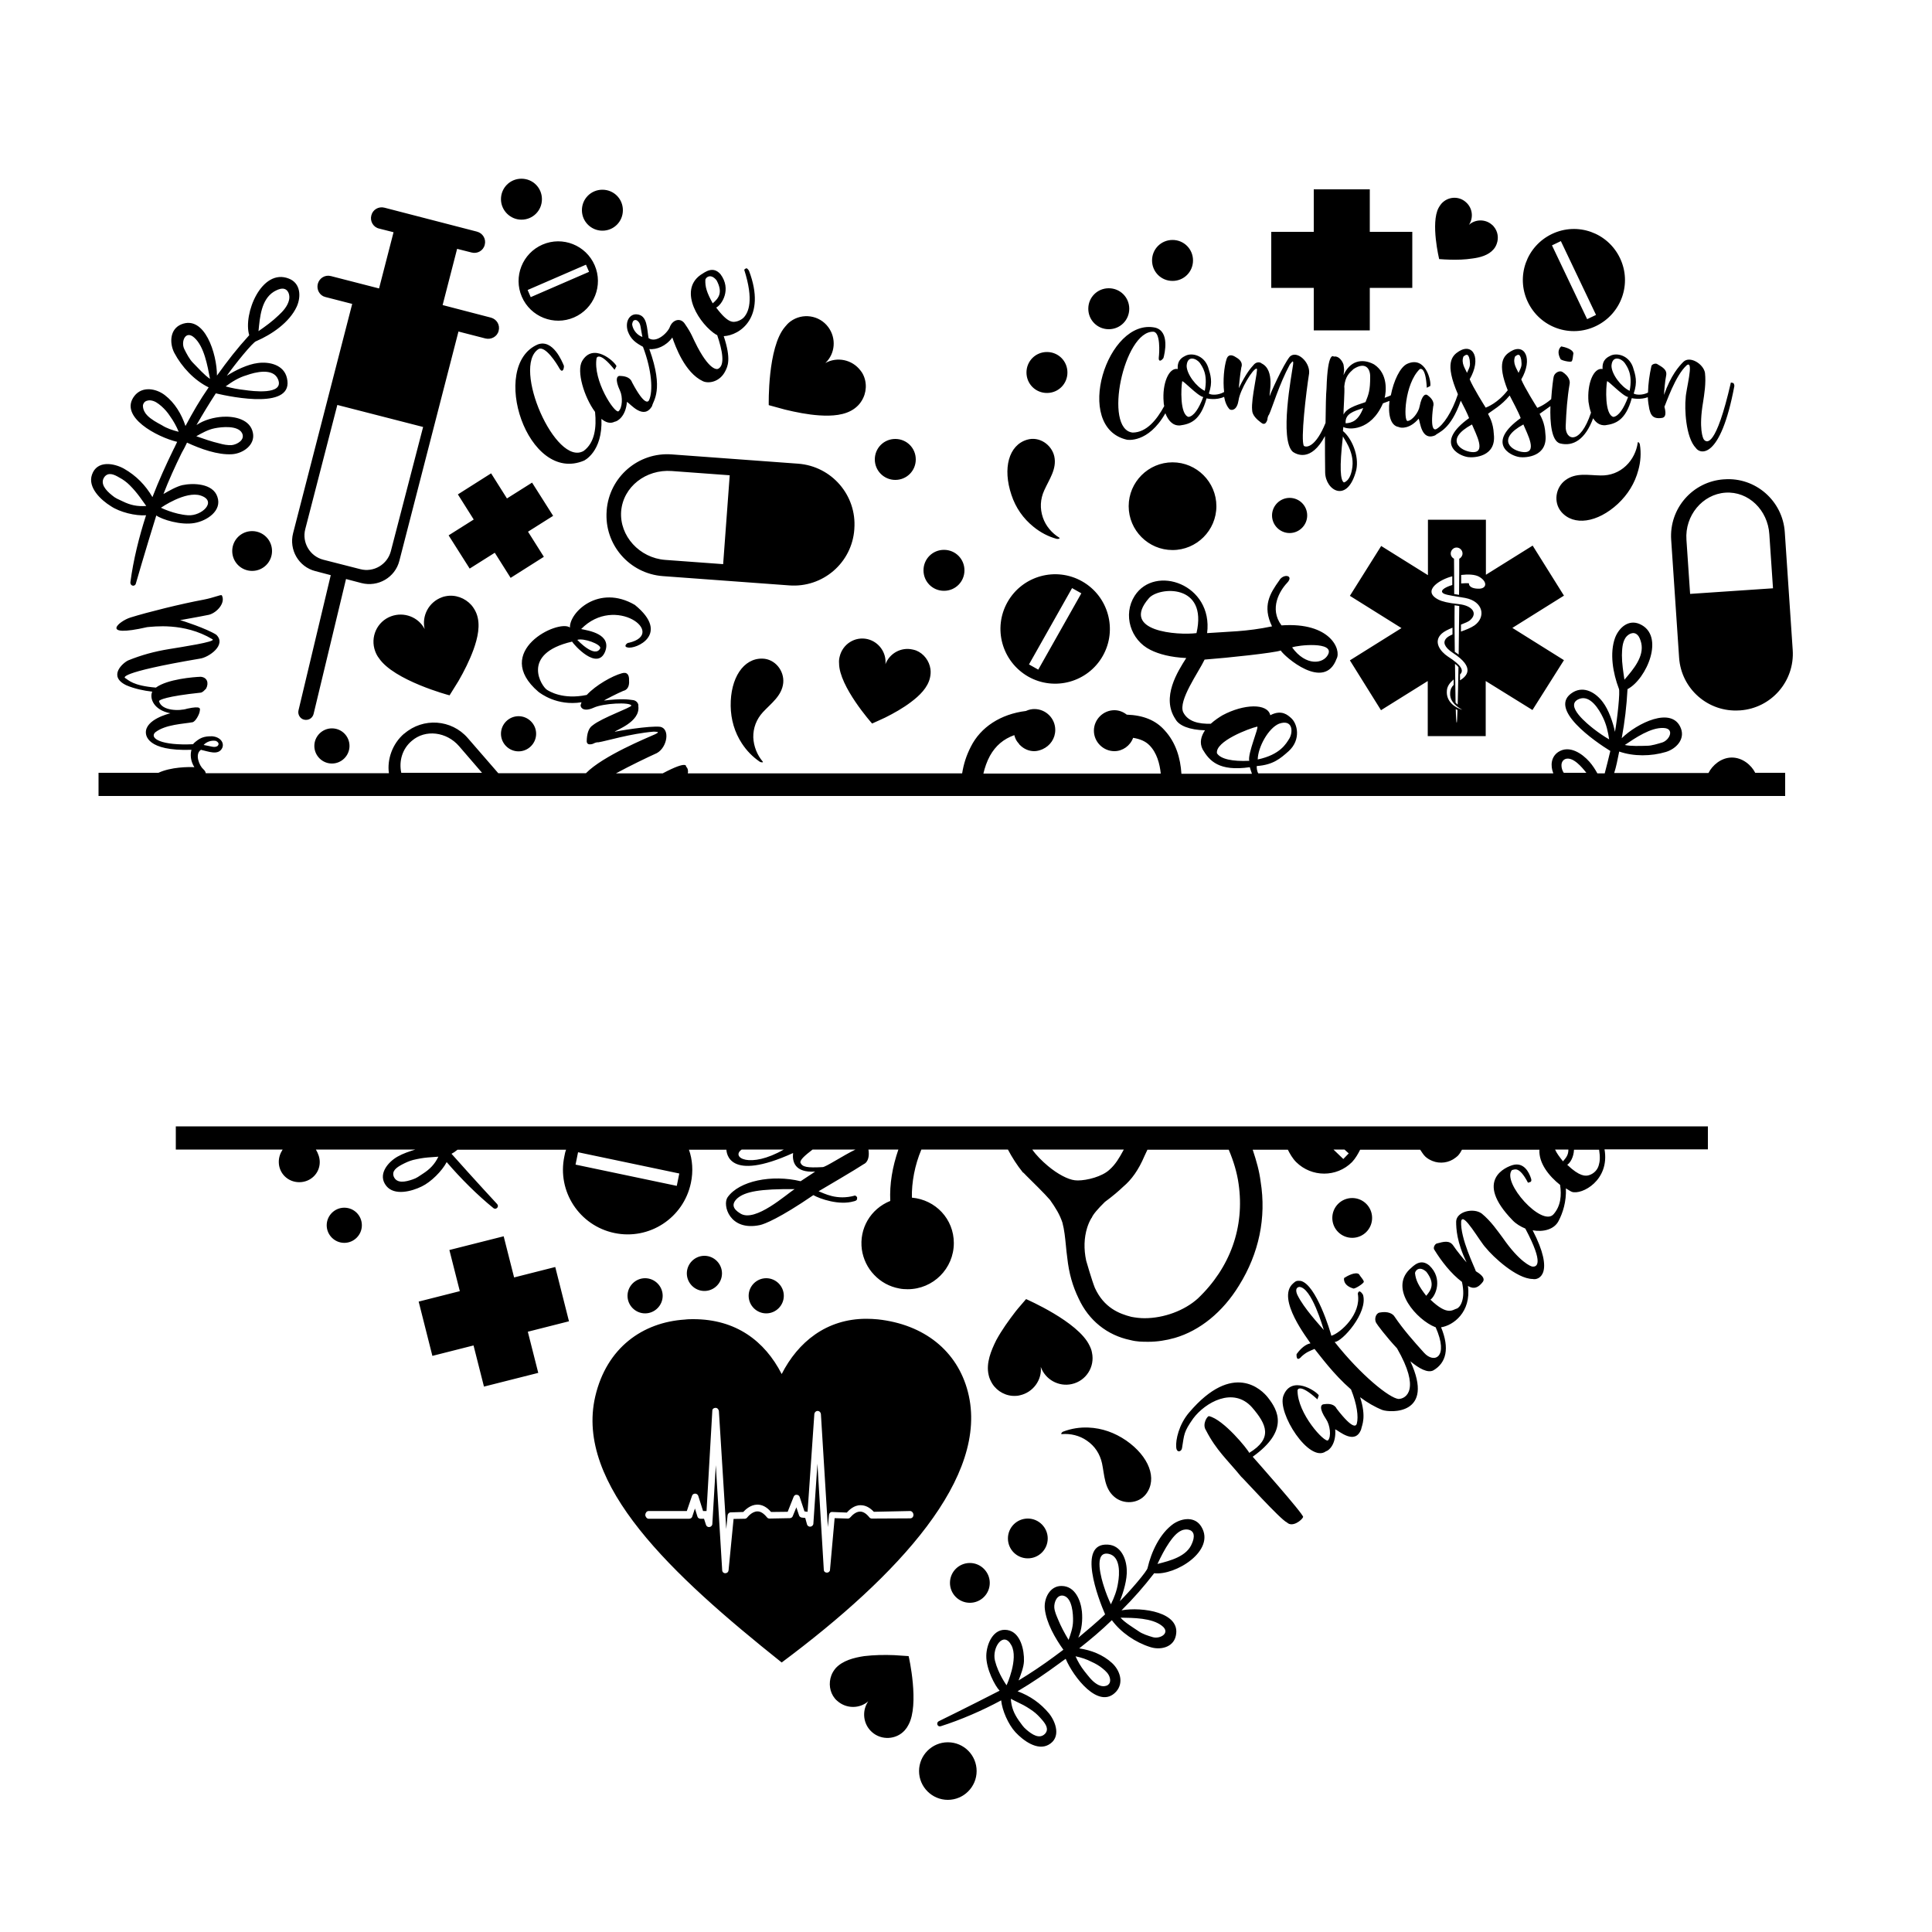
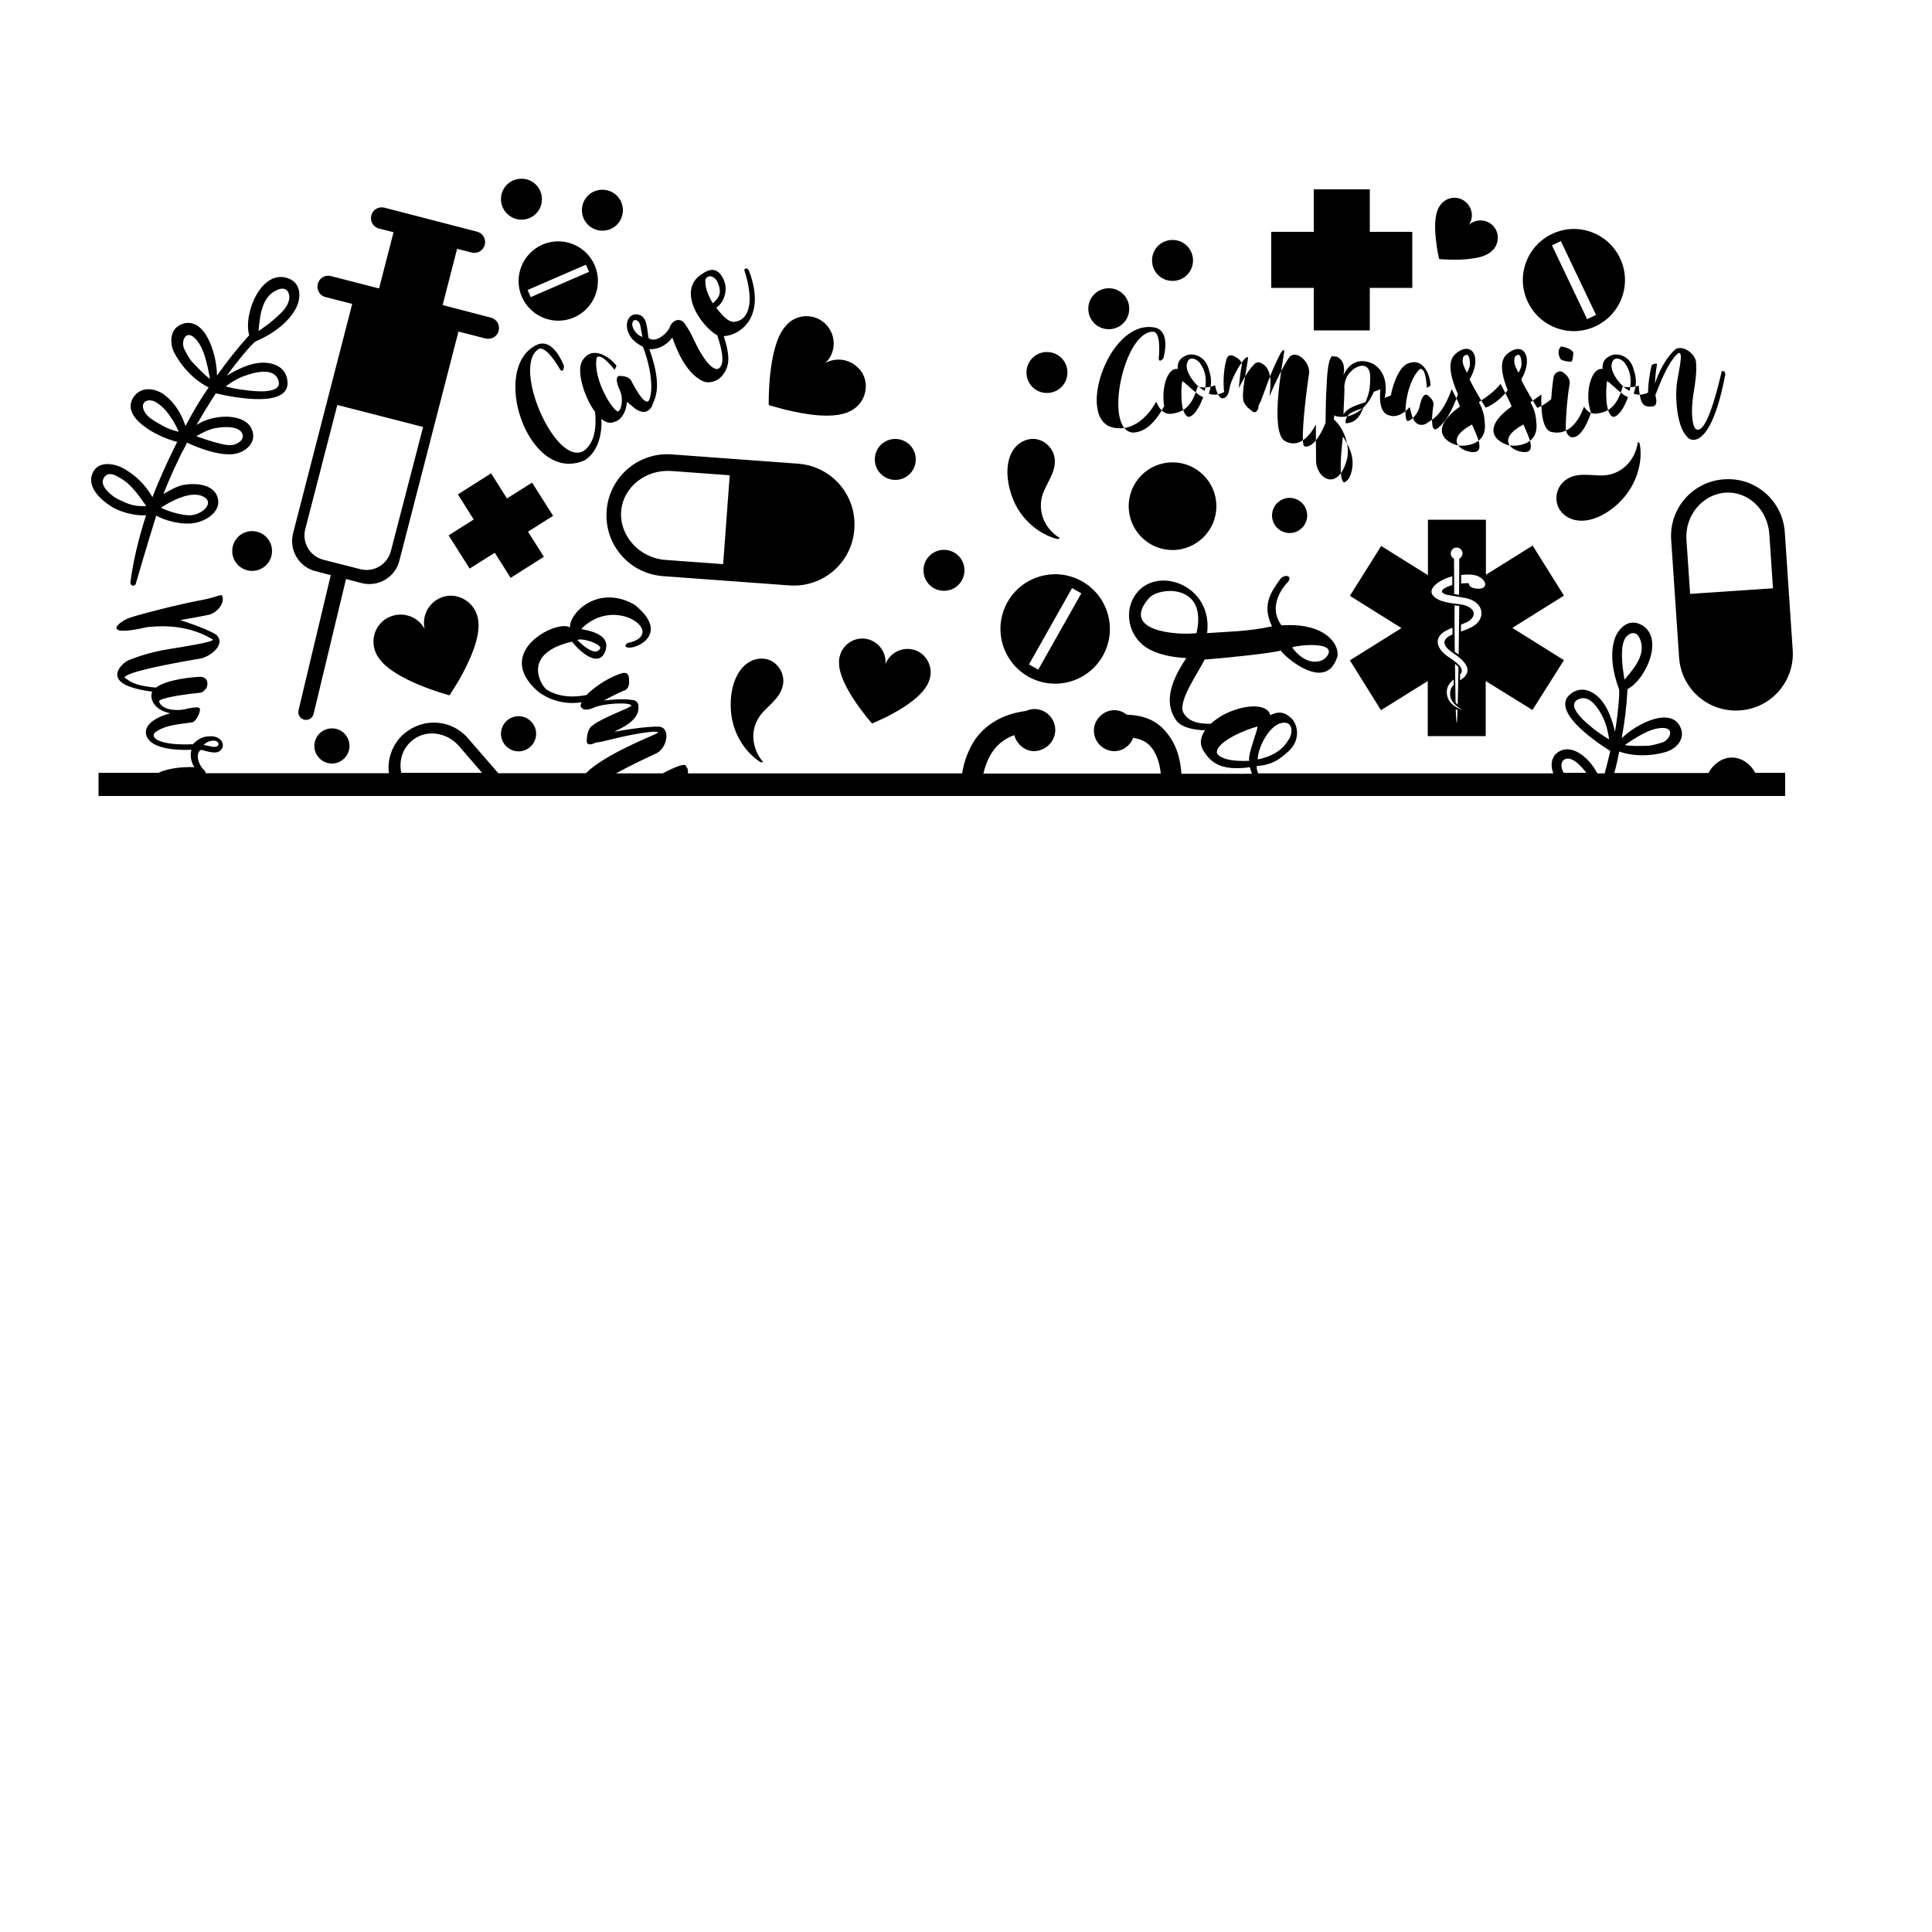
<svg xmlns="http://www.w3.org/2000/svg" version="1.1" id="Layer_1" x="0px" y="0px" width="1000px" height="1000px" viewBox="0 0 1000 1000" style="enable-background:new 0 0 1000 1000;" xml:space="preserve">
  <g>
-     <path d="M607.4,788.7c-7.1,5-11.5,14.6-13.4,22.8c0,1.5-9.7,12.7-14.4,17.3c1.9-4.6,3.9-11.4,3.6-16.3c-0.2-5.7-3-12.6-9.7-13   c-16.2-1.1-5,28-1.5,36.1c-4.5,4.2-9.2,8.2-13.9,12.1c1.9-4.2,2.3-9.2,1.9-13.6c-0.6-5.7-3.5-13.1-10.4-13.2   c-6.2-0.2-9.4,6.5-8.8,11.9c0.8,7.2,5.3,15.1,9.6,21.1c-1.5,1.1-3.1,2.3-4.7,3.5c-5.8,4.3-12.5,8.8-18.5,12.4c1.2-3,2.7-7,2.8-10   c0.2-5.6-1.7-15-8.6-16.1c-7.3-1.2-10.8,7.3-10.9,13.3c-0.1,6.9,4.5,15.6,6.9,18.1c-0.1,0.1-20.8,10.6-31.5,15.8   c-1.5,0.8-0.7,3.1,1,2.6c10.4-3.3,21.5-8.1,31.3-13.4c0.5,5.2,3.7,12.5,7.4,16.5c4,4.3,11.3,9.7,17.1,6.5   c6.7-3.7,3.8-11.8,0.3-16.2c-4.4-5.3-9.8-9.1-16.3-11.5c7.8-4.6,14.6-9.3,21.7-14.5c1-0.8,2.1-1.5,3.2-2.3   c3.9,9.3,17.2,26.7,26.1,17c4.2-4.7,1.9-11.2-2.2-14.9c-4.6-4.2-10.7-6.6-16.9-7.5c6.2-4.9,11.2-9.1,16.9-14.6   c4.7,6.4,12.2,11.5,19.8,13.9c5.1,1.7,12,0.3,13.3-5.8c2.8-12.2-17.4-15.1-28.1-13.2c6.4-6.4,11.4-12.1,16.9-19.2   c11,1.3,32-11.7,24.4-24.1C618.6,784.9,612.1,785.6,607.4,788.7z M515,859.6c-1.7-6.8,4.4-15.7,8.5-8c3.8,7-2.5,20.7-2.5,20.7   S516.7,866.4,515,859.6z M528,881.7c2.4,1.1,4.6,2.5,6.7,4c1.7,1.2,3.3,2.9,4.6,4.4c2.1,2.4,3.7,5,1.6,7.3c-2.9,3-6.8,0.3-9.6-2.1   c-1.8-1.5-2.5-2.8-4-4.8c-2.5-3.6-3.8-6.8-4.1-11.2C524.7,880.1,526.4,880.9,528,881.7z M555.4,839.2c-0.1,3.4-1.2,6.5-2.3,9.6   c-2.1-3.5-4-7-5.5-10.7c-0.8-1.9-1.7-3.9-1.9-6c-0.2-2.7,1.4-7.1,5-6.1C555,827.3,555.5,835.4,555.4,839.2z M565.1,860.2   c2,0.9,3.9,2,5.6,3.4c1.7,1.4,3.3,2.8,3.8,5.1c0.3,1.2,0.1,2.5-0.9,3.3c-0.4,0.4-1,0.6-1.6,0.7c-1.6,0.3-3.3-0.3-4.7-1.3   c-2.4-1.6-4.2-4.2-6-6.4c-1.9-2.4-3.4-5-4.6-7.7C559.6,857.9,562.4,858.8,565.1,860.2z M578.7,819.3c-0.6,4-2,7.6-3.7,11.1   c-1.4-3-2.6-6-3.6-9.2c-1-3-5.9-18.8,2.6-16.9C580.1,805.7,579.5,814.9,578.7,819.3z M601.4,841.5c4.7,3.6-0.8,7-4.7,5.9   c-2.4-0.7-5.5-1.7-7.4-3.1c-2.8-1.9-7.3-4.6-9.3-7C586.6,837.4,596.2,837.4,601.4,841.5z M617,798.8c-2.6,6.8-11.2,9-17.9,10.7   c1.8-3.8,3.7-7.6,6.1-11.1c1.7-2.4,3.7-5.1,6.5-6.3c2.2-0.9,5.5-0.6,6.1,2.1C618.1,795.8,617.6,797.4,617,798.8z M396.6,679.8   c-5,0-9.1-4.1-9.1-9.1s4.1-9.1,9.1-9.1c5,0,9.1,4.1,9.1,9.1S401.6,679.8,396.6,679.8z M364.6,668.2c-5,0-9.1-4.1-9.1-9.1   s4.1-9.1,9.1-9.1c5,0,9.1,4.1,9.1,9.1S369.6,668.2,364.6,668.2z M565.2,700.1c1.6,7.4-3.1,14.7-10.5,16.3c-6.8,1.5-13.7-2.4-16-8.9   c0.7,6.8-4,13.2-10.8,14.7c-0.7,0.2-1.4,0.3-2.1,0.3c-4.9,0.3-9.6-2.2-12.2-6.3c-0.9-1.5-1.6-3-1.9-4.6c-1.4-6.1,1.3-12.6,4-18   c2.9-5.3,6.3-10,9.9-14.7c1.7-2.2,3.7-4.3,5.5-6.5c0.1,0.1,26.9,11.6,32.8,24C564.5,697.6,565,698.8,565.2,700.1z M333.9,679.8   c-5,0-9.1-4.1-9.1-9.1s4.1-9.1,9.1-9.1c5,0,9.1,4.1,9.1,9.1S338.9,679.8,333.9,679.8z M294.5,683.9l-21.3,5.4l5.4,21.3l-28.1,7.1   l-5.4-21.3l-21.3,5.4l-7.1-28.1l21.3-5.4l-5.4-21.3l28.1-7.1l5.4,21.3l21.3-5.4L294.5,683.9z M501,720.5   c-5.5-21.4-22.8-35-46.6-37.6c-2.1-0.2-4.1-0.3-6-0.3c-20.7,0-35.4,12.1-43.8,28.6c-8.8-17.2-23.8-28.4-45.7-28.4   c-1.4,0-2.9,0-4.4,0.2c-21.8,1.4-40.5,14.5-46.4,39.8c-10.6,45.6,39.6,92.3,96.5,137.7C465.1,815.4,512.3,764.4,501,720.5z    M451.3,786c-0.5,0-1-0.2-1.3-0.6c-1.6-2-3.2-3-4.8-3c-2.3,0-4.2,2-4.9,2.8c-0.4,0.4-0.7,0.8-1.4,0.8c-0.1,0-0.1,0-0.2,0l-6.7-0.2   l-2.4,26.8c0,0.8-0.8,1.4-1.6,1.4h0c-0.9,0-1.6-0.6-1.6-1.5l-3.3-54.9l-2.1,31c0,0.8-0.7,1.5-1.5,1.6c-0.8,0.1-1.6-0.4-1.8-1.2   l-0.9-3.3l-1.8-0.2c-0.6-0.1-1.2-0.5-1.4-1.1l-1.4-4.2l-1.9,4.6c-0.2,0.6-0.9,1-1.5,1l-10.5,0.2c-0.5,0-1-0.2-1.3-0.6   c-1.7-2.1-3.4-3.2-5.1-3.1c-2.8,0.1-5,3-5.1,3.1c-0.3,0.4-0.8,0.7-1.3,0.7l-5.8,0.1l-2.6,26.6c-0.1,0.9-0.8,1.5-1.7,1.5   c-0.9,0-1.6-0.7-1.6-1.6l-3.3-54.3l-1.8,30.4c0,0.8-0.7,1.5-1.5,1.6c-0.8,0.1-1.6-0.4-1.8-1.2l-1-3.1h-1.8c-0.7,0-1.4-0.4-1.6-1.1   l-1.3-4.2l-1.4,4.2c-0.2,0.7-0.9,1.1-1.6,1.1h-21c-0.9,0-1.7-1.1-1.7-2c0-0.9,0.7-2,1.7-2h19.8l2.7-7.9c0.2-0.7,0.9-1.1,1.6-1.1   c0,0,0,0,0,0c0.7,0,1.3,0.4,1.6,1.1l2.5,7.9h1.8h0l3-52c0-0.9,0.8-1.4,1.7-1.4c0.9,0,1.6,0.8,1.7,1.7l3.8,61l0.7-7.1   c0.1-0.8,0.8-1.5,1.6-1.5l6.5-0.2c1.1-1.2,3.7-3.7,7.1-3.8c2.6-0.1,5.1,1.2,7.3,3.8l8.6-0.1l3.1-7.8c0.3-0.7,0.9-1.1,1.6-1   c0.7,0,1.3,0.5,1.5,1.1l2.5,7.5l1.6,0.2l3.5-50.6c0.1-0.9,0.8-1.6,1.7-1.6c0.9,0,1.6,0.7,1.7,1.6l3.6,58.5l0.6-6.3   c0.1-0.9,0.8-1.6,1.7-1.5l7.5,0.3c1.1-1.2,3.7-3.9,7.2-3.8c2.4,0,4.6,1.1,6.8,3.4l18.8-0.4c0,0,0,0,0,0c0.9,0,1.7,1,1.7,2   s-0.7,1.8-1.7,1.8L451.3,786C451.3,786,451.3,786,451.3,786z M187.3,634.2c0,5-4.1,9.1-9.1,9.1c-5,0-9.1-4.1-9.1-9.1   s4.1-9.1,9.1-9.1C183.3,625.1,187.3,629.2,187.3,634.2z M563.4,738.9c7,0.3,13.5,2.6,19.5,6.7c11.8,8.2,16.3,19.8,10.3,27.7   c-4,5.2-11.8,5.5-16.5,1.4c-5.1-4.4-5-11.1-6.3-17.3c-1.1-4.9-3.7-8.9-7.8-11.7c-3.8-2.7-8.6-3.8-13-3.4c-0.7,0.1-0.1-1,0.7-1.3   C554.5,739.4,558.9,738.7,563.4,738.9z M699.9,640.7c-5.7,0-10.3-4.6-10.3-10.3s4.6-10.3,10.3-10.3s10.3,4.6,10.3,10.3   S705.6,640.7,699.9,640.7z M648.4,754c0,0,26.6,30,26.1,31.2c-0.6,1.6-5.6,5.6-8.4,2.8c-3.2-1.3-23.4-23.7-23.7-23.7   c-7.1-8.7-12.8-13.5-18.2-24c-2.1-3.1,0.7-7.5,1.6-7.3c7.5,1.7,20,17.1,20.8,19c12.3-7.5,9.1-14.7,1.4-23.6   c-9.7-10.8-24.2-2.5-30.4,5.8c-5,7.1-4.6,8.1-5.8,15.4c-0.3,1.9-2.9,2.6-3-0.7c-0.3-3.5,1.3-11.5,6.7-17.8   c22.8-26.8,37.7-11.7,40.8-7.7C661.4,729.9,667.4,740.4,648.4,754z M703.4,659.5c0.8,1.4,2.4,2.9,2.5,3.9c0.1,0.9-4.9,4-5.5,3.5   c-5.6-1.7-4.7-5.4-4.7-5.4C697.2,660.5,701.5,658.1,703.4,659.5z M512.3,819.3c0,5.7-4.6,10.3-10.3,10.3s-10.3-4.6-10.3-10.3   S496.3,809,502,809S512.3,813.7,512.3,819.3z M542.3,796.3c0,5.7-4.6,10.3-10.3,10.3s-10.3-4.6-10.3-10.3S526.3,786,532,786   S542.3,790.7,542.3,796.3z M505.5,916.7c0,8.2-6.7,14.9-14.9,14.9c-8.2,0-14.9-6.7-14.9-14.9s6.7-14.9,14.9-14.9   C498.9,901.8,505.5,908.5,505.5,916.7z M470.3,857.2c0.1,0.2,5.7,25.1-0.1,35.6c-0.5,1-1.1,1.9-1.9,2.8c-4.4,4.9-12.1,5.3-17,0.9   c-4.6-4.1-5.3-11-1.9-15.9c-4.5,3.9-11.4,3.9-16-0.2c-0.5-0.4-0.9-0.8-1.3-1.3c-2.7-3.3-3.3-7.9-1.8-11.9c0.5-1.4,1.3-2.6,2.2-3.7   c3.6-4,9.5-5.5,14.8-6.3c5.1-0.6,10.3-0.7,15.5-0.5C465.3,856.8,467.8,857.1,470.3,857.2z M884,583H91v12h55.3c-1.3,2-2,4.1-2,6.4   c0,5.9,4.7,10.5,10.6,10.5c5.9,0,10.6-4.6,10.6-10.4c0-2.3-0.8-4.5-2-6.5H215c-3.2,1-6.3,2-9.3,3.7c-4.9,2.8-10.5,9.3-5.7,15.2   c4.2,5.1,13,2.8,18.3,0.2c4.8-2.3,10.5-8,12.9-12.6c7.3,8.5,15.8,17,24.3,23.9c1.4,0.9,3-0.9,1.8-2.2c-8.1-8.7-23.6-25.9-23.6-26   c0.8-0.4,1.9-1.1,3.1-2.1H293c-0.4,1-0.7,2.3-0.9,3.5c-3.8,18.1,7.8,35.8,25.9,39.6c18.1,3.8,35.8-7.8,39.6-25.9   c1.3-6,0.8-12.2-1-17.2h19.4c0,0,0,0.2,0,0.3c0.2,1,0.8,16.7,34.5,1.4c-0.5,4.4,0.8,10.3,11.4,9.6c-1.3,1-5.2,3.4-7.5,5   c-14.9-3.6-31.8-0.2-37.8,8.3c-2.8,4,1,17.7,16.7,14.4c2.4-0.5,10.3-3.6,27.7-15.5c3.5,2,13.4,5.4,20.9,3.2c0,0,1.9-0.3,1.7-1.4   c0.4-1-1-1.6-1-1.6c-9.6,2.7-16.1-1.2-18.9-2.2c2.7-1.6,19.6-11.5,23.3-14c2.6-1.2,3-4.6,2.5-7.6H465c-3.1,9-4.6,17.8-4.2,26.6   c-10.2,4.1-16.2,14.3-14.7,25.2c0.7,4.8,2.9,9.5,6.4,13.1c3.5,3.7,8,6.1,12.9,7c1.4,0.3,2.9,0.4,4.4,0.4   c13.2,0,23.9-10.7,23.9-23.9c0-12.4-9.4-22.4-21.7-23.5c-0.2-7.8,1.5-16.9,4.9-24.9h44.8c2.1,4,4.7,8.1,7.7,11.8l0.1,0.1l0.1,0   c0.3,0.3,0.9,0.8,1.6,1.6c3.1,3.1,9.6,9.4,12.3,12.6c2.9,4.1,5,7.5,6.4,11.7c1,3.7,1.4,7.8,1.8,11.8c0.2,2.1,0.4,4.2,0.7,6.3   c0.9,8.3,2.8,14.8,5.9,21.2c5.2,11.3,14.7,19,26.7,21.5c3.5,0.9,6.1,0.9,9.5,0.9c4.4,0,9-0.7,13.6-2c13-3.8,24.8-13.4,33.2-27.1   c10.4-16.7,14.2-35.2,11.2-53.8c-0.7-5.5-2.1-10.5-4.1-16.5h18.2c1,2,2.4,4.5,4.3,6.4c8,7.9,20.9,8,28.9,0c1.8-1.9,3.2-4.4,4.2-6.4   h31.1c0.7,1,1.6,2.6,2.7,3.6c1.1,1,2.2,1.6,3.6,2.2c3.9,1.6,8.6,1,12-1.7c0.5-0.4,0.9-0.7,1.3-1.1c0.8-0.9,1.5-2,2-3h40.1   c-0.4,7,5,13.7,10.7,18.2c0.8,5.3,0.4,10.9-3.4,15.2c-6,6.8-27-16.6-21.5-22.9c1.1,0,3.5-2.6,8.3,6.6c0.5-0.4,2.2,0,1.6-2.1   c-1.1-3.5-3.8-8.6-9.4-7.1c-3.6,1-20.4,7.8-0.2,28.6c1.8,1.9,4.2,3.3,6.6,4.3c10,18.8,5.7,19.8,3.8,19.7c-0.9,0-6.8-2.4-15.4-14.8   c-2.7-3.6-6.2-8.8-11-12.7c-4.3-3.1-13.1-1-13.2,4.2c0,3.6,0.3,10.6,5.4,21.1c-1-1-5.2-6.1-6.9-8.7c-2-2.9-5-2-8.4-1.1   c-1,0.1-2.3,2.3-1.3,3.4c3.5,5.7,8.5,12.2,14.2,16.5c2.1,9.4-1.2,13.3-2.6,13.8c-2.2,0.5-4.6,4.1-13.7-4.6   c2.7-1.9,6.6-10.9-0.6-17.7c-4.6-3.8-8.1,0.1-10.3,2.1c-10.4,10.3,4,26.1,13.3,29.8c0.1,0,0.2,0,0.3,0.1c7,15.8-0.9,18.9-6,13.2   c-5.6-6.2-10.7-12-15.2-18.6c-0.9-1.6-3.5-3.1-7.9-2.2c-1.9,0.4-2.8,3.4-1.7,5.3c0.4,0.8,5.1,7.1,10.8,13.2   c12.2,21.2,4.8,26.1,0.8,26.2c-4.7-0.4-19.5-12.3-33.1-29.5c3.7,0.1,17.4-15.1,14.7-24.4c0,0-2-3.5-2.7-0.6   c1.9,10.6-8.9,20.3-13.7,21.8c-0.5-2.2-7.8-26.4-15.8-28.4c-2.1-0.2-2.6,0-4,1.3c-9,7.9,8.1,29.3,9,31c-1,0.2-3.9,1-7.2,5.6   c0,0-0.4,4.7,2.7,1.1c2.6-2.3,4.1-2.7,6.6-3.8c2.8,3.4,9.7,13,18.9,21c3.1,7.7,3.9,14.1,3,17.6c-0.3,1.1-1.6,3.8-10.4-7.6   c-1.1-2.3-3.7-2.8-6.4-2.4c-2,0-2.9,2.1,0.9,7.8c2,2.9,2.8,8.9,1,10.9c-1.7,1.5-15.9-13.8-15.8-25.9c0,0,0.6-4.1,10.3,4.7l0.7-2.1   c-1.5-2.3-14.2-10.6-18.3,0.2c-3.4,8.9,13.4,35.1,22,28.8c1.6-0.4,5.4-3.8,4.8-11.4c1.8,0.7,10.2,8.4,13.4,0.1   c0.5-2.5,2.8-6.3-0.5-16.7c3.6,2.7,7.5,5,11.5,6.6c4.2,1.5,27.4,2.6,14.5-25.2c4.6,3.8,9,6.2,11.9,4.7c6.7-3.9,8.5-11.4,4-22.3   c6.2-0.9,15.7-7.8,13.9-21.4c1.9,1.1,4.5,2.1,7.7-2.1c0.7-1,1.1-2.7-3.6-5.5c-0.4-1.6-8.2-17.1-7.6-25.9c1-5.2,9.7,10.7,12.8,13.8   c3.5,4.4,15.8,16,24.2,16.1c3.2,0.8,11.6-2.8,0-25.2c5.5,1,11.1-0.4,13.4-4.8c2.2-4.2,4.1-10,3.8-16.9c1.1,0.6,2.1,1.4,3.1,1.8   c5.2,1.7,19.7-6,16.9-22H884V583z M218.9,607.5c-2,1.3-3.2,2.3-5.4,3c-3.5,1.2-8.1,2.3-9.7-1.5c-1.1-2.9,1.4-4.7,4.2-6.2   c1.7-0.9,3.8-1.9,5.8-2.4c2.5-0.6,5.1-1.1,7.7-1.3c1.8-0.1,3.7-0.3,5.4-0.4C225,602.6,222.6,605.1,218.9,607.5z M350.3,613.8   l-52.4-11l1.3-6.4l52.4,11L350.3,613.8z M383.2,628.1c-4-2.4-4.7-5-1.5-7.9c4-3.4,11.6-4.9,29.6-4.7   C407.4,617.8,390.9,633,383.2,628.1z M732.4,658.9c0.3-1.6,2.5-3.7,5.9-0.6c4.6,6,2.5,9.4-0.1,12.4   C734.2,665.5,732.8,662.7,732.4,658.9z M671.6,670.4c0,0-2-3.8,0.9-4.3c6.4,0.2,12.3,21.2,12.7,22.3   C682.8,685.6,674.9,677.1,671.6,670.4z M383.9,595h21.8C388,605.1,378.1,599,383.9,595z M425.7,604.1c-7.9,0.4-10.4,0-11.4-2.3   c-0.3-1.5,2.4-3.8,6.3-6.8h22.2C436.5,598,427.1,604.3,425.7,604.1z M557.8,611c-0.5,0-1.1-0.1-1.5-0.1c-3.5-0.4-8.9-3.2-13.9-7.4   c-3.2-2.7-6-5.5-8.1-8.5h47.4c-0.1,0-0.2,0.5-0.4,0.7c-1.9,3.5-3.9,7-7.1,9.8C570.4,609,562.7,611,557.8,611z M641.1,612.8   c3.2,22.3-4.3,43.3-21.1,59.3c-7,6.3-17.6,10.2-27.6,10.2c-2.4,0-4.6-0.3-6.8-0.7c-6.3-1.6-14.2-4.7-18.9-15   c-1.6-4-4.3-13.4-4.5-14.1c-1.3-6.1-1.1-11.8,0.5-17c0.6-1.9,1.3-3.5,2.2-5l0.1-0.1l0.1-0.1c0.5-1.5,3.1-4.6,6.8-8.2   c4.2-3.1,7.2-5.7,9.4-7.8c4.4-3.7,8-8.7,11.1-16c0.5-1.1,1-2.2,1.5-3.2H636C638.5,601,640.3,607,641.1,612.8z M698.1,597l-2.8,2.9   l-5.1-4.9h5.7L698.1,597z M809,601.1c-1.9-2.4-3.2-4.1-4.1-6.1h6.9C811.8,598,810.5,599.3,809,601.1z M827.5,603.2   c-0.7,2.4-2.5,4.2-4.8,5c-2,0.7-5.1,0.8-11.5-5.3c1.5-1,3.3-3.8,3.5-7.8h13C828.3,599,828.1,601.2,827.5,603.2z" />
-     <path d="M268.4,370.7c5,0,9.1,4.1,9.1,9.1s-4.1,9.1-9.1,9.1c-5,0-9.1-4.1-9.1-9.1S263.4,370.7,268.4,370.7z M202.4,319   c-7.3,2.7-10.9,10.8-8.2,18.1c0.5,1.3,1.1,2.5,1.9,3.5c7.7,11.6,36.4,19.3,36.6,19.3c1.5-2.5,3.1-4.9,4.6-7.4   c3-5.2,5.7-10.6,7.8-16.3c2.1-5.9,3.8-12.8,1.5-18.7c-0.6-1.5-1.5-3-2.6-4.3c-3.3-3.7-8.4-5.6-13.3-4.6c-0.7,0.1-1.4,0.3-2.1,0.6   c-6.7,2.5-10.4,9.6-8.8,16.4C216.6,319.4,209.1,316.5,202.4,319z M275.4,249.8l-13,8.2l-8.2-13l-17.2,10.9l8.2,13l-13,8.2   l10.9,17.2l13-8.2l8.2,13l17.2-10.9l-8.2-13l13-8.2L275.4,249.8z M164.5,146.9c0.8-3,3.8-4.8,6.8-4l24.9,6.4l7.5-29.1l-7.5-1.9   c-3-0.7-4.8-3.8-4-6.8c0.7-3,3.8-4.8,6.8-4l47.9,12.4c3,0.8,4.8,3.8,4,6.8c-0.7,3-3.8,4.8-6.8,4l-7.5-1.9l-7.5,29.1l25,6.5   c3,0.8,4.8,3.8,4,6.8c-0.7,3-3.8,4.7-6.8,4l-14-3.6l-30.6,118.7c-2.2,8.6-11,13.7-19.6,11.5l-8-2.1l-16.8,69.9   c-0.6,2.2-2.7,3.4-4.9,2.9c-2.1-0.5-3.4-2.7-2.9-4.8l16.7-70l-8-2.1c-8.6-2.2-13.7-11-11.5-19.6l30.6-118.7l-14-3.6   C165.5,153,163.7,149.9,164.5,146.9z M174.6,209.6L158,273.9c-1.8,6.9,2.4,14,9.3,15.8l19.2,4.9c6.9,1.8,14-2.4,15.8-9.3L219,221   L174.6,209.6z M406.3,212c5.8,1.4,11.8,2.6,17.8,3c6.3,0.4,13.4,0.1,18.4-3.7c1.3-1,2.5-2.2,3.4-3.7c2.7-4.2,3-9.6,0.7-14   c-0.3-0.6-0.7-1.2-1.2-1.8c-4.3-5.7-12.1-7.3-18.2-3.9c5.1-4.8,5.8-12.8,1.5-18.6c-4.6-6.2-13.4-7.5-19.6-2.9   c-1.1,0.8-2,1.8-2.8,2.8c-9.1,10.6-8.4,40.4-8.4,40.5C400.7,210.4,403.5,211.3,406.3,212z M324.9,171.3c-1.5-5.2,1.2-8.9,4.7-8.6   c5.6,0.4,5.2,7.5,6.1,12.3c4.2,2.9,10.2-3.1,11.1-6c1.5-3.6,5.6-4.8,7.8-1.2c3.6,5.2,3.7,6.7,6.4,11.8   c7.1,13.4,10.7,11.3,10.7,11.3c3.7-1.8,2.2-9.6-0.5-17.5c-0.1,0-0.2-0.1-0.4-0.1c-8.4-5.1-20-22.6-8.2-31c2.4-1.5,6.4-4.8,10.3-0.4   c5.9,7.8,0.7,15.9-2.2,17.3c6.3,8.4,8.8,7.7,11.2,7c1.1-0.4,2.2-1,3-1.8c2.5-2.7,5.4-8.8,0.3-24.8c0,0,0.9-0.9,1.3-0.7   c0.6,0.2,1.2,1.3,1.2,1.3c9.2,24.3-4.9,33.4-13.1,33.8c4,12,2,15.7,0.8,18.1c-2.8,5.6-8.6,6.6-11.6,5.2   c-9.4-4.4-14.3-18.3-15.8-22.6c-3.4,4.6-8.2,6.3-11.9,6c7.7,21.3,1.9,26.7,1.4,29.5c-4.4,7.5-11.3-1.3-13-2.2   c-0.6,7.5-4.8,10.1-6.4,10.3c-2.2,1.1-4.6,0.4-6.8-1.5c0.7,17.1-9,21.6-9,21.6c-29.3,12.4-49.3-49.1-24-60.1   c7.9-3,12.7,8.9,13.6,11.1c0,2.3-1.1,3.6-2.4,1.2s-7.3-11.9-10.8-9.9c-13.9,9.1,8.9,61.1,23.4,52.7c5.8-4.3,6.7-12.2,5.9-20.2   c-5.7-7.7-9.7-21.1-6.7-26.3c5.7-9.8,16.7,0.1,17.8,2.6l-1,1.9c-8-10-9.3-6.1-9.3-6.1c-2,11.7,9.3,28.7,11.3,27.6   c2.1-1.7,2.3-7.6,0.8-10.7c-2.8-6-1.6-8,0.4-7.6c2.7,0.1,5.1,1,5.9,3.4c6.6,12.4,8.4,10,8.8,9c2-4.5,1.5-15.1-3.2-27.5   C329.2,177.5,326.5,175.8,324.9,171.3z M370.9,145.1c-2.8-3.5-5.3-1.9-5.8-0.4c-0.2,3.7,0.7,6.7,3.8,12.3   C371.8,154.5,374.4,151.6,370.9,145.1z M327.2,168c0.5,3.2,2.9,5.6,5.3,6.4c-1.1-5.2-0.7-6.9-2.6-8.4   C329.9,165.9,327.5,164.5,327.2,168z M311.8,119.4c5.9,0,10.6-4.7,10.6-10.6s-4.7-10.6-10.6-10.6c-5.9,0-10.6,4.7-10.6,10.6   S306,119.4,311.8,119.4z M680,171h29v-22h22v-29h-22V98h-29v22h-22v29h22V171z M606.9,145.4c5.9,0,10.6-4.7,10.6-10.6   c0-5.9-4.7-10.6-10.6-10.6s-10.6,4.7-10.6,10.6C596.3,140.7,601,145.4,606.9,145.4z M908.5,400H924v12H51v-12h31   c6.4-3,15.5-3.1,18.6-2.9c-2-3.2-2.2-6.5-1.5-9c-23.4,0.8-23.5-7.8-23.6-8.8c-0.3-7,12.2-10,12.7-10.1c-8.8-1.7-10.9-7.9-9.4-11.2   c-4.4-0.5-9.2-1.5-13.4-3.3c-9.8-4.7-1.7-11.7,1-12.9c6.9-2.8,13.6-4.6,20.9-5.8c6.6-1.1,24.7-3.8,22.7-5.1   c-14.7-8.9-30.9-6.5-33.8-6.3c-25,5.7-14.6-3.2-8.6-5c8.6-2.7,26.3-7.1,37.7-9.2c5.7-1.1,8.8-2.7,9.5-2.3c2.1,3.9-2.5,9-6.6,10.1   c-6.4,1.3-11.9,2.2-15,2.8c1.2,0.2,13.8,4.4,18.7,7.5c5.6,5.3-3.9,11.8-8.4,12.4c-43.7,7.4-38.8,10-38.8,10c1.9,1.1,3.9,4,16,5   c5.9-4.4,19.7-5.5,23.2-5.6c3.3,0.3,4.3,3.1,2.8,6.1c-0.9,0.9-1.6,1.8-2.7,2.1c-18.1,1.9-21.6,3.8-21.7,4.4   c1.3,5.1,10.6,5.2,14.6,3.9c7.4-1.6,6.7,0,6.5,1.2c-0.1,1.5-2,5.2-3.6,5.8c-4.7,0.9-14.2,1.1-19.5,5.3c-3.1,3.1,3.3,6.9,19.7,6.1   c0.1-0.1,0.2-0.3,0.2-0.4c3.1-2.8,5.1-3.8,9.7-3.7c4.3,0.4,6.3,3.5,5.1,6.1c-2,4-7.2,1.7-11,0.9c-3.4,2.3-0.7,8.4,1.2,10   c0.7,0.7,1.1,1.1,1.3,2.1h94.8c-1-7,1.7-15.2,7.9-20.5l0.1,0c9.7-8.4,24.4-7.4,32.8,2.3l15.8,18.2h45.4c8.8-9,31.9-18.4,35.9-20.2   c3.1-1.5-0.1-1.2-0.9-1.3c-12,1-24.6,4.9-28.5,5.5c-1-0.1-2.2,0.4-2.9,0.8c-2,0.6-3.4,0.3-3.2-1.8c0.1-2.8,0.7-6.3,3.1-7.8   c4.8-3.9,19.8-9.1,20-10.2c-0.7-1.9-14.6-1.2-19.5,1.1c-4.9,2.2-6.7,0.3-6.8-1.2c0.1-0.5,0.3-1,0.5-1.6c-12.8,2-21.2-4.6-22.3-5.4   c-24.4-20.9,10.3-37.8,16.3-33.3c-0.3-7.8,14.9-22.6,33.6-11.7c18.7,15.2,0.3,23.2-3.8,22c-2.4-0.4-0.1-2.6,0.7-2.4   c20-4.7-7.1-25.2-24.7-7.1c3.9,0.8,15.9,2.6,12.4,11.7c-4.1,10-16.1-3.5-17.1-5.2c-27.1,6.3-15.6,23.5-12.9,25   c1,0.6,8,5.2,20.5,2.6c4.7-5.1,13.3-9.9,18.1-11.2c2.8-0.9,3.9,0.8,3.8,3.6c0.3,3.7-1.3,5.1-3,5.5c-3.1,1.3-9.5,4.6-10,5   c9.2-1.1,12.3-0.6,15.3-0.2c1.9,0.4,2.7,2.1,2.5,3.1c1.1,8.3-11.9,12.4-12.2,13.3c0.5-0.3,18.2-3.3,23.6-2.6   c5.1,1.1,3.6,10.6-1.8,13.6c-5.1,2.3-13.8,6.5-21.2,10.5H343c13.2-7,12.1-3.5,12.1-3.5c1,0.8,1.2,2.5,0.9,3.5h142   c0.8-5,2.2-9.3,4.5-13.8c5.1-10.2,15.5-16.9,28.5-18.5c1.5-0.7,3-1,4.4-1c5.9,0,10.8,4.8,10.8,10.8c0,4.4-2.6,8.2-6.6,10   c-1.4,0.6-2.9,1-4.3,1c-2.8,0-5.5-1.2-7.5-3.3c-0.2-0.1-0.3-0.3-0.3-0.4c-0.6-0.7-1.3-1.5-1.8-2.6c-0.3-0.6-0.5-1.3-0.7-2   c-5.6,2-9.7,5.5-12.6,10.7c-1.6,2.9-2.7,6.2-3.4,9.2h91.8c-0.5-5-2-10.8-5.9-14.7c-2-2-4.7-3.2-8.4-3.8c-1.5,4.1-5.4,6.9-9.7,6.9   c-5.8,0-10.6-4.8-10.6-10.6s4.8-10.6,10.6-10.6c2.3,0,4.5,0.8,6.4,2.3c8.6,0.3,15,2.9,19.6,8.1c5.9,6.4,8.2,14.5,8.7,22.5H648   c-0.7-2-1-3-1.1-3.4c-16,2.3-20.9-3.3-24.4-9.2c-1.8-3.5-0.8-6.9,1.2-9.9c-8-0.2-13.5-2.4-15.3-5.8c-7.5-11.2,1.2-24.7,5.6-31.6   c-8.1-0.4-14.1-2-18.5-4.2c-10.4-5.1-14.4-18.3-8.2-28c10.5-16.4,40.7-6,37.5,19.3c10.6-0.8,20.3-0.7,33.6-3.5   c-5.1-10.5-1.1-17,3.7-23.7c2.1-3.8,7.9-2.8,4.1,1.2c-3.8,4-9.4,13.3-2.9,22c25.3-1.8,31.1,12.6,28.5,17.3   c-6.3,17.1-27.1-1.3-28.9-4.3c-3.2,1.2-27.4,3.8-39.4,4.7c-3.2,6.7-13.7,21.1-11.1,27.2c2.4,4.9,8.1,6.2,14.3,6   c2.1-1.9,4.4-3.4,6.1-4.4c11-5.9,23.3-6.3,24.7,0c6-3.2,9.3,0.2,10.6,1.3c3.6,3,5.4,11.4-1.1,17.3c-4.3,3.8-8,7.1-16.5,7.7   c-0.1,0.8,0.1,2.8,0.8,3.8h152.7c-1.6-4-1.2-8.6,2.6-11.1c5.7-3.7,12.3,0.8,16.1,5.1c1.6,1.8,3,4,4.1,6h3.8c1-4,2-7.6,2.9-11.6   c-7.5-4.6-33.2-22.1-19.3-30.4c5.9-3.5,12,0.5,15.4,5.1c3,3.9,5.3,10.5,6.3,15.4c1.2-6.5,2.8-21.2,2-22.4c-3-7.9-4.9-18.3-1.9-26.4   c2.1-5.3,7-9.5,12.7-7c13.4,5.9,3.5,28.6-6.3,33.7c-0.5,9-1.4,16.6-3,25.4c7.8-7.7,26-16.8,30.6-5.2c2.3,5.8-2.5,10.7-7.7,12.3   c-7.7,2.3-16.7,2.4-24.2-0.2c-0.8,4-1.6,8.1-2.6,11.1h48.8c2-4,6.6-8,12.1-8S906.5,396,908.5,400z M841,385.6   c3,0.7,8.2,0.5,11.6,0.4c2.3,0,5.4-1,7.8-1.7c3.9-1.3,6.5-7.3,0.6-7.5C854.4,376.5,846.5,381.9,841,385.6z M839.5,339.2   c0,4.2,0.7,8.5,1.3,12.6c4.6-5.3,10.3-12,8.7-19c-0.4-1.5-0.9-3.2-2-4.2c-2-2-4.9-0.4-6.2,1.6C839.6,332.9,839.6,336.3,839.5,339.2   z M832.9,382.7c-0.6-3.9-1.4-7.6-3.2-11.3c-1.9-4-6.6-12-12.4-9.6c-8,3.3,5,13.4,7.5,15.4C827.4,379.2,830.1,381.1,832.9,382.7z    M668.8,335.1c7.1,9.8,16.1,8.6,18.6,3.7C690.9,331.9,671.6,333.9,668.8,335.1z M619.3,327.7c6-25.9-19.5-24-24.6-18.1   C579.5,327,609.9,328.9,619.3,327.7z M651,393.1c11.7-2.5,14.7-8.2,16.4-10.9c2-3.5,1.7-10.1-5.4-7.6   C656.5,376.9,651.1,386.7,651,393.1z M650.7,376.1c-4.1,0.9-21.8,7.6-20.8,13.8c1.9,3,8,4.3,16.7,3.9   C645.7,390,651.9,376,650.7,376.1z M298.8,331.2c0,0,9.2,9.9,11.9,4.3C311.1,333.4,302,330.1,298.8,331.2z M105.4,385.6   c4.2,0.7,5.4,1.5,7.1,0.6c0,0,1.8-1.4-0.7-2.7C109.2,383,106.7,384.1,105.4,385.6z M809.4,400h11.7c-2.4-3-6.8-8.3-10.7-7.2   C807.3,393.9,808,398,809.4,400z M207.7,400h41.8l-11.9-13.8c-6.4-7.4-17.4-8.9-24.5-2.7C208.2,387.6,206.4,394,207.7,400z    M923.8,275.4l4.1,61c1.1,16.2-11.1,30.2-27.3,31.3l-0.2,0c-16.2,1.1-30.2-11.1-31.3-27.3l-4.1-61c-1.1-16.2,11.1-30.2,27.3-31.3   l0.2,0C908.6,246.9,922.7,259.2,923.8,275.4z M893.1,255c-11.9,0.8-21.1,11.9-20.2,24.4l1.9,28l42.9-2.9l-1.9-28   C915,264,905,254.2,893.1,255z M269.9,113.7c5.9,0,10.6-4.7,10.6-10.6c0-5.9-4.7-10.6-10.6-10.6s-10.6,4.7-10.6,10.6   C259.3,108.9,264.1,113.7,269.9,113.7z M790.8,156.3c-6.3-13.2-0.7-28.9,12.5-35.2c13.2-6.3,28.9-0.7,35.2,12.5   c6.3,13.2,0.7,28.9-12.5,35.2C812.8,175.1,797.1,169.5,790.8,156.3z M803.3,127l18.2,38.2l4.6-2.2l-18.2-38.2L803.3,127z    M280.8,126.6c10.4-4.5,22.5,0.3,27,10.7s-0.3,22.5-10.7,27s-22.5-0.3-27-10.7C265.6,143.2,270.4,131.1,280.8,126.6z M273.1,150.1   l1.6,3.7l30.2-13.1l-1.6-3.7L273.1,150.1z M807.7,185.8c0.1,0.7,5.3,1.9,5.8,1.2c0.6-0.7,0.6-2.7,0.9-4.1c-0.3-2.2-4.6-3.3-6.3-3.6   C808.2,179.3,805.2,181.1,807.7,185.8z M750.5,134.4c3.9,0.1,7.7,0,11.6-0.6c4-0.5,8.4-1.7,11-4.8c0.7-0.8,1.2-1.7,1.6-2.8   c1.1-3,0.6-6.4-1.5-8.9c-0.3-0.4-0.6-0.7-1-1c-3.4-3-8.6-2.9-11.9,0.1c2.5-3.7,1.9-8.8-1.6-11.8c-3.7-3.3-9.4-2.9-12.7,0.9   c-0.6,0.7-1,1.4-1.4,2.1c-4.2,7.9,0.3,26.4,0.3,26.5C746.8,134.2,748.6,134.4,750.5,134.4z M120.2,285.2c0,5.7,4.6,10.3,10.3,10.3   s10.3-4.6,10.3-10.3s-4.6-10.3-10.3-10.3S120.2,279.5,120.2,285.2z M809.5,308.3L782.8,325l26.7,16.7l-16.3,25.8L769,352.5V381h-30   v-28.5l-24.2,15.1l-16.1-25.8l26.7-16.7l-26.7-16.7l16.2-25.8l24.2,15.1V269h30v28.5l24.2-15.1L809.5,308.3z M750.9,286.5   c0,1.2,0.7,2.2,1.7,2.7c0,3.6,0.1,10.2,0.1,18.3c0.3,0,0.5,0.1,0.8,0.1c0.5,0.1,1.1,0.2,1.7,0.3c0.1-8.2,0.1-15,0.1-18.7   c1-0.5,1.7-1.6,1.7-2.7c0-1.7-1.4-3.1-3.1-3.1C752.3,283.4,750.9,284.8,750.9,286.5z M754.4,367.5c-0.3-0.1-0.6-0.3-0.9-0.5   c0.1,4.5,0.3,7.1,0.5,7.1C754.1,374.2,754.3,371.7,754.4,367.5z M756.9,367.4c-4.6-2.5-6.6-5.4-6.3-8.8c0.1-1.9,0.8-3.1,1.8-4.1   c0-0.9,0-1.8,0-2.8c-1.9,1.6-3.4,3.5-3.5,5.8C748.4,363.2,753.2,366.3,756.9,367.4z M753.4,363.7c0.3,0.3,0.7,0.7,1.1,1   c0.1-5.1,0.3-11.9,0.4-19.4c-0.4-0.5-1-1.1-1.8-1.7C753.2,351.2,753.3,358.2,753.4,363.7z M752.1,338c-4.7-3.1-5.2-5.6-3.7-7.4   c0.7-0.9,2-1.6,3.4-2.2c0-1.2,0-2.4,0-3.5c-2.3,0.9-4.4,2-5.5,3c-4.7,4.2-0.8,9.3,3.1,11.9c7,4.5,8.5,7.2,6.3,9.3c0,1,0,2,0,3   c0,0,0,0,0.1,0C759.1,350,763.8,345.6,752.1,338z M753,337.4c0.7,0.5,1.4,0.9,2,1.4c0.1-8.4,0.2-17.2,0.3-25.2c-0.1,0-0.2,0-0.3,0   c-0.7-0.1-1.5-0.2-2.1-0.3C752.8,321,752.9,329.4,753,337.4z M758.4,309.5c-5.5-1-8.7-1.3-10.8-2.1c-2.9-1.3-0.3-3.3,4.1-4.6   c0-1.6,0-3.1,0-4.5c-6.2,1.5-16.2,7.5-7.1,12.1c1.8,0.9,4.8,1.7,10.5,2.3c6.8,0.7,10.1,4.7,5.7,8.4c-0.7,0.6-2.5,1.4-4.6,2.2   c0,1.2,0,2.4,0,3.6c2.5-0.9,5.1-1.9,7-3.2C769.2,319.4,767.8,311.3,758.4,309.5z M765.9,298.7c-2.3-1.5-6.3-1.5-9.6-1.1   c0,1.4,0,2.8,0,4.4c1.3-0.1,2.7-0.2,4-0.1c0,2.3,3,2.9,5.6,2.8C769.6,304.4,769.8,301.1,765.9,298.7z M488.6,305.8   c5.9,0,10.6-4.7,10.6-10.6c0-5.9-4.7-10.6-10.6-10.6s-10.6,4.7-10.6,10.6C478,301.1,482.7,305.8,488.6,305.8z M521.5,311.6   c7.7-13.6,25-18.4,38.6-10.7c13.6,7.7,18.4,25,10.7,38.6c-7.7,13.6-25,18.4-38.6,10.7C518.6,342.4,513.8,325.2,521.5,311.6z    M532.6,343.9l4.8,2.7l22.3-39.5l-4.8-2.7L532.6,343.9z M667.5,257.7c-5,0-9.1,4.1-9.1,9.1c0,5,4.1,9.1,9.1,9.1s9.1-4.1,9.1-9.1   C676.6,261.7,672.5,257.7,667.5,257.7z M837.4,260.8c5.2-4.9,8.8-10.7,10.6-17.5c1.2-4.3,1.5-8.8,0.8-13.2c-0.1-0.8-1-1.7-1.1-1   c-0.6,4.4-2.7,8.8-6.1,12c-3.6,3.4-8.1,5.1-13.1,5c-6.4-0.1-12.8-1.6-18.2,2.4c-5.1,3.7-6.4,11.4-2.2,16.4   C814.5,272.4,826.8,270.6,837.4,260.8z M541.9,203.4c5.9,0,10.6-4.7,10.6-10.6c0-5.9-4.7-10.6-10.6-10.6s-10.6,4.7-10.6,10.6   C531.3,198.7,536,203.4,541.9,203.4z M408.5,303l-65.4-4.8c-17.4-1.3-30.4-16.4-29.1-33.7l0-0.2c1.3-17.4,16.4-30.4,33.7-29.1   l65.4,4.8c17.4,1.3,30.4,16.4,29.1,33.7l0,0.2C441,291.3,425.9,304.3,408.5,303z M377.7,246l-30-2.2c-13.3-1-25.2,8.1-26.2,20.9   c-0.9,12.7,9.5,24.1,22.8,25.1l30,2.2L377.7,246z M573.9,170.4c5.9,0,10.6-4.7,10.6-10.6c0-5.9-4.7-10.6-10.6-10.6   s-10.6,4.7-10.6,10.6C563.3,165.7,568,170.4,573.9,170.4z M606.9,239.3c-12.5,0-22.7,10.2-22.7,22.7s10.2,22.7,22.7,22.7   s22.7-10.2,22.7-22.7S619.4,239.3,606.9,239.3z M463.4,248.4c5.9,0,10.6-4.7,10.6-10.6c0-5.9-4.7-10.6-10.6-10.6   s-10.6,4.7-10.6,10.6C452.8,243.7,457.6,248.4,463.4,248.4z M598,169.6c7.6,2,4.8,13.5,4.2,15.7c-1.2,1.7-2.7,2.1-2.4-0.4   c0.3-2.4,0.9-12.9-2.8-13.2c-15.3-0.6-26.1,50.7-10.7,52.2c7.2-0.1,12.4-6.6,16.3-13.7c-0.2-0.8-0.3-1.6-0.3-2.2   c-0.8-9.3,2.6-17.9,7.3-17c-0.4-5.1,3-6.3,4.1-6.9c3.2-1.6,9.4-0.3,11.6,5.9c1.3,4.1,2.5,7.6,0.4,13.7c1.1,0.8,4.8,1,7.9-0.8   c-0.7-6,0-13,1.2-16.8c0.7-2.7,2.7-2.7,4.9-1.2c3.1,1.7,3.4,3.7,2.8,5.3c-0.6,3.2-1.3,10.1-1.3,10.7c4-8,6-10.2,8-12.4   c1.3-1.3,3.1-1.1,3.8-0.4c7.2,3.5,3.7,16.2,4.2,16.9c0-0.6,7-16.3,10.4-20.4c3.6-3.5,10.5,2.7,10,8.6c-1.6,10.1-4.5,34.7-2.7,37.6   c1.5,1,6.2,0.4,11.2-11.9c0.1-8.1,0.2-14.9,0.5-17.7c0.6-20.3,3.8-16.6,3.8-16.6c2.2-0.6,4.3,1.9,5,4.1c0.4,3,0.4,2.4,0,5.5   c3.1-7.1,9.3-9.1,15.8-5.6c7.5,4.9,6.2,14.5,5.5,17.3c0.9-0.4,1.9-0.6,3.2-1.3c1.4-7.3,4.7-14.6,8.5-16.3   c9.6-4.3,12.5,9.1,11.9,11.5l-1.8,0.9c-0.6-11.8-3.7-9.6-3.7-9.6c-7.8,7.7-8.4,26.6-6.3,26.8c2.4-0.1,5.8-4.5,6.3-7.6   c1.2-6,3.1-6.8,4.4-5.5c2,1.5,3.3,3.5,2.6,5.7c-1.7,12.9,0.9,12,1.8,11.5c3.4-2,7.9-8.5,11-17.9c0-0.1-0.1-0.2-0.1-0.3   c-6.8-15.8-3-19.7,0.7-22c7.3-4.5,11.7,3.8,5.5,14.5c1.7,4.2,7.6,13.6,8.3,14.7c0.7-0.3,6.2-2.3,11.4-9   c-5.7-14.3-2.1-17.9,1.5-20.1c7.3-4.5,11.7,3.8,5.5,14.5c1.7,4.2,7.6,13.6,8.3,14.7c0.5-0.2,3.6-1.4,7.2-4.5c0.4-6,1.1-11,1.3-11.7   c0.5-2,3-3.3,4.5-2.4c3.4,2.2,4.1,4.8,3.7,6.4c-1.2,7.1-1.7,14.1-2,21.7c-0.3,7.3,7.4,10.2,13.1-7c-0.7-2-1.1-4.2-1.3-5.6   c-0.8-9.3,2.6-17.9,7.3-17c-0.4-5.1,3-6.3,4.1-6.9c3.2-1.6,9.4-0.3,11.6,5.9c1.3,4.1,2.5,7.6,0.4,13.7c1.1,0.7,4.5,1,7.4-0.5   c0.1-4.6,0.8-9.4,1.7-13.4c0-1.3,2.2-1.9,3-1.4c2.7,1.6,5.3,2.9,4.7,6c-0.6,2.7-1.1,8.7-1.1,10c3.5-10.1,7.7-14.8,10-17.1   c3.3-3.3,10.4,1,11.2,5.7c0.6,5.5-0.4,11.2-1,15.2c-2.3,13.5-0.1,18.8,0.5,19.4c1.4,1.6,6.1,4.3,13.9-29.6c0,0,1.4,0.2,1.4,0.4   c0.4,0.6,0.4,1.4,0.4,1.4c-7.3,38.9-18,35.1-19.9,32.1c-5.4-5.5-5.9-20.8-5.3-25.8c0-4,4.5-19.8,0.6-17.1   c-6,5.3-10.9,20.2-11.6,21.5c1.3,4.8-0.1,5.6-1.2,5.8c-5.5,0.9-6-2.5-6.6-4.5c-0.4-2-0.7-4-0.8-6.2c-3.8,1.4-7.7,0.6-8.3,0.5   c-3.2,11.7-8.6,13.3-13.7,14c-2.9,0.2-4.9-1.4-6.3-3.6c-4,10.8-10.2,14.8-17.2,13c-4.3-1.3-5.2-10.6-4.9-19.3   c-2.4,1.8-4.4,3.1-5.6,4c0.6,1.4,2.7,4.4,3,10.5c1.4,11.8-10.3,12.3-13.3,11.9c-5.3-0.7-17.3-7.4,0.5-20.2   c-1.2-3.3-4.3-8.9-5.7-11.7c-4.3,5.3-9.2,7.8-11.2,9.5c0.6,1.4,2.7,4.4,3,10.5c1.4,11.8-10.3,12.3-13.3,11.9   c-5.3-0.7-17.3-7.4,0.5-20.2c-0.9-2.4-2.8-6.1-4.3-9c-5.4,15.3-11.5,16.2-13.2,17.9c-7.3,3.2-7.8-7.1-8.6-8.6   c-4.5,5.3-9.1,5-10.4,4.3c-4.3-0.7-5.5-6.7-4.7-13.5c-1.4,0.6-2.6,0.9-3.4,1.3c-6.3,14.5-18,13.7-20.5,12.2   c-0.1,1.2-0.2,2.1-0.2,2.1c4.5,3.7,8.5,12.7,6.9,20.2c-4.5,17.6-15.9,10.6-16.1,1.3c-0.1-5.9-0.1-12.5-0.1-18.9   c-7.3,13.7-14.8,9.4-16.6,8.2c-7.1-6.2-0.6-40.2,0.1-45.2c0.4-3.3-1.1-0.6-1.7,0c-5.5,10.2-9.1,22.4-10.7,25.8   c-0.6,0.7-0.9,2-0.9,2.7c-0.6,1.9-1.6,2.9-3.2,1.6c-2.2-1.6-4.7-3.9-4.7-6.6c-0.6-5.9,3.2-20.7,2.4-21.4   c-1.9-0.4-8.7,11.1-9.4,16.3c-0.8,5.1-3.3,5.5-4.6,4.8c-1.4-1.4-2.4-3.7-2.9-6.5c-4.1,1.9-8.5,0.9-9.1,0.8   c-3.2,11.7-8.6,13.3-13.7,14c-4,0.3-6.3-2.9-7.6-6.3c-9,15.8-19.9,13.7-19.9,13.7C555.1,221.2,573.1,164.2,598,169.6z M834.1,189.3   c0,4.4,5.1,11,9.4,13c1.7-8.8-1.3-12.5-2.6-14.5C839.2,185.5,834.5,183.7,834.1,189.3z M835.1,215.8c2.7-0.4,5.3-4.2,7.6-10.3   c-2.9-0.5-10.7-9-10.9-8.1C831.2,200.5,830.5,214.6,835.1,215.8z M788.5,234c7.6,0.6,2-9.4,0-14.3   C774.2,227.5,782.5,233.5,788.5,234z M786,193c1.7-3.6,1.7-3.7,1.4-6.7c-0.7-4.1-2.3-2.4-3.2-1.8C782.8,188,785.1,190.9,786,193z    M761.9,234c7.6,0.6,2-9.4,0-14.3C747.5,227.5,755.9,233.5,761.9,234z M759.3,193c1.7-3.6,1.7-3.7,1.4-6.7   c-0.7-4.1-2.3-2.4-3.2-1.8C756.1,188,758.5,190.9,759.3,193z M705.6,211.2c-5,1.7-9.5,2.9-9.1,7.9   C699.9,218.9,703.1,217.7,705.6,211.2z M695.4,214.6c1.8-4,9.4-5.6,11.4-6.5c1.6-4,2.4-6,2.4-13c0.1-4.5-2.6-8-8.6-4.1   c-2.2,2-4.3,3.8-4.8,9C696.1,202.2,695.3,213,695.4,214.6z M695.6,249.7c0,0,3.5-0.5,4.4-8.1c1-8.2-4.9-15-4.9-15.8   C693.2,242.2,693.8,248.7,695.6,249.7z M614.2,189.3c0,4.4,5.1,11,9.4,13c1.7-8.8-1.3-12.5-2.6-14.5   C619.2,185.5,614.6,183.7,614.2,189.3z M615.2,215.8c2.7-0.4,5.3-4.2,7.6-10.3c-2.9-0.5-10.7-9-10.9-8.1   C611.3,200.5,610.6,214.6,615.2,215.8z M171.8,377c-5,0-9.1,4.1-9.1,9.1s4.1,9.1,9.1,9.1c5,0,9.1-4.1,9.1-9.1S176.9,377,171.8,377z    M535.1,272.8c3.5,2.8,7.4,4.9,11.8,6.1c0.8,0.2,2-0.2,1.4-0.6c-3.8-2.3-7-6-8.5-10.4c-1.6-4.7-1.4-9.5,0.7-14.1   c2.6-5.8,6.6-11.1,5.2-17.6c-1.4-6.1-7.8-10.5-14.1-8.6c-9.5,2.8-12.7,14.8-8.1,28.5C525.7,262.8,529.6,268.4,535.1,272.8z    M434.6,339.9c-0.3,1.1-0.4,2.3-0.3,3.4c0,12,17,31.1,17.1,31.2c2.3-1.1,4.6-2,6.8-3.1c4.6-2.3,9.2-4.9,13.3-8   c4.4-3.3,8.8-7.5,9.9-12.8c0.3-1.4,0.4-2.8,0.2-4.3c-0.6-4.2-3.4-8-7.4-9.6c-0.6-0.2-1.2-0.4-1.8-0.5c-6-1.4-12,2-14.1,7.6   c0.6-6-3.4-11.6-9.3-13C442.5,329.3,436.1,333.4,434.6,339.9z M47.6,245.7c2.6-7.6,11.4-6,16.6-3.1c6.3,3.6,11.1,8.5,14.7,14.7   c3.4-8.8,7-16.7,11-24.9c0.7-1.2,1.1-2.4,1.8-3.7c-10.2-2.4-30.5-13-22.1-23.8c4-5.1,11.1-3.9,15.7-0.4c5.2,4,8.7,9.9,10.7,16   c3.9-7.3,7.3-13.2,12-20c-7.4-3.6-13.9-10.5-17.8-17.9c-2.5-4.9-2.4-12.2,3.6-14.7c12.1-5,18.5,15.2,18.5,26.5   c5.5-7.7,10.4-14,16.7-20.9c-3.3-11,6.4-34.9,20.5-29.3c6,2.3,6.5,9.1,4.1,14.5c-3.8,8.2-12.9,14.4-21,17.9   c-1.6,0.3-11.3,12.3-15.2,17.9c4.3-2.8,10.9-6,16.1-6.6c5.9-0.8,13.4,0.9,15,7.7c4,16.5-27.8,10.1-36.8,8   c-3.5,5.4-6.8,10.8-10,16.4c4-2.7,9-4,13.7-4.3c6-0.3,14.1,1.3,15.5,8.3c1.3,6.3-5.1,10.7-10.7,11.1c-7.5,0.5-16.5-2.8-23.4-6   c-0.8,1.8-1.8,3.6-2.8,5.4c-3.3,6.7-6.8,14.4-9.4,21.2c2.9-1.7,6.8-3.9,9.8-4.6c5.7-1.2,15.8-0.9,18.1,6   c2.6,7.3-5.5,12.5-11.8,13.6c-7.1,1.3-16.9-1.8-19.8-3.9c-0.1,0.1-7.2,23.4-10.6,35.3c-0.5,1.7-3,1.3-2.8-0.8   c1.5-11.4,4.5-23.5,8.1-34.6c-5.5,0.4-13.6-1.6-18.2-4.7C52.2,258.8,45.3,252.3,47.6,245.7z M133.8,171.4c3.6-2.5,7.2-5.1,10.4-8.2   c2.3-2.1,4.7-4.8,5.4-7.9c0.6-2.4-0.3-5.8-3.3-5.9c-1.7,0-3.2,0.8-4.6,1.6C135.2,155.1,134.5,164.2,133.8,171.4z M116.8,200   c3.2,0.9,6.5,1.5,10.1,1.9c3.3,0.5,20.5,2.8,17-5.6c-2.5-6-11.8-3.7-16.2-2.1C123.5,195.4,120.1,197.6,116.8,200z M108.7,196.1   c-1.3-6.8-3-16.7-8.1-21.3c-4.6-4.2-7.1,2.1-5.2,5.9c1.2,2.4,2.7,5.3,4.5,7.1C102.3,190.2,105.9,194.3,108.7,196.1z M101.6,225.8   c4,1.4,8,2.8,11.9,3.7c2.1,0.6,4.2,1,6.4,0.9c2.8-0.3,7.1-2.7,5.4-6.2c-2.1-4.1-10.5-3.3-14.3-2.5   C107.6,222.4,104.6,224.1,101.6,225.8z M92.5,223.5c-1.2-2.9-2.7-5.6-4.5-8.1c-1.2-1.9-2.8-3.7-4.5-5.2c-1.8-1.5-3.4-2.8-5.9-3   c-1.3,0-2.6,0.4-3.2,1.5c-0.3,0.5-0.5,1.1-0.4,1.7c0.1,1.7,1,3.4,2.2,4.6c2,2.1,5,3.7,7.6,5.1C86.3,221.7,89.3,222.7,92.5,223.5z    M83.3,262.8c0,0,6.8,3.4,14,3.9c7.2,0.5,15.3-7.3,6.6-10.2C96.1,253.9,83.3,262.8,83.3,262.8z M57.9,256.3   c1.8,1.6,3.3,2.1,5.6,3.2c4.1,2,7.5,2.7,12.2,2.4c-1.1-1.5-2.2-3.1-3.3-4.6c-1.6-2.2-3.4-4.3-5.3-6.2c-1.5-1.5-3.5-3-5.3-3.9   c-2.8-1.7-5.7-2.9-7.7-0.4C51.5,250.3,54.9,253.9,57.9,256.3z M405.4,353.5c0.6-6.3-4.2-12.4-10.7-12.6   c-9.9-0.3-16.7,10.1-16.5,24.5c0.1,7,2,13.6,5.8,19.4c2.5,3.8,5.5,6.9,9.3,9.5c0.7,0.4,2,0.4,1.5-0.1c-2.9-3.4-4.7-7.9-4.9-12.5   c-0.1-4.9,1.6-9.4,5-13.1C399.3,363.9,404.7,360.1,405.4,353.5z" />
+     <path d="M268.4,370.7c5,0,9.1,4.1,9.1,9.1s-4.1,9.1-9.1,9.1c-5,0-9.1-4.1-9.1-9.1S263.4,370.7,268.4,370.7z M202.4,319   c-7.3,2.7-10.9,10.8-8.2,18.1c0.5,1.3,1.1,2.5,1.9,3.5c7.7,11.6,36.4,19.3,36.6,19.3c1.5-2.5,3.1-4.9,4.6-7.4   c3-5.2,5.7-10.6,7.8-16.3c2.1-5.9,3.8-12.8,1.5-18.7c-0.6-1.5-1.5-3-2.6-4.3c-3.3-3.7-8.4-5.6-13.3-4.6c-0.7,0.1-1.4,0.3-2.1,0.6   c-6.7,2.5-10.4,9.6-8.8,16.4C216.6,319.4,209.1,316.5,202.4,319z M275.4,249.8l-13,8.2l-8.2-13l-17.2,10.9l8.2,13l-13,8.2   l10.9,17.2l13-8.2l8.2,13l17.2-10.9l-8.2-13l13-8.2L275.4,249.8z M164.5,146.9c0.8-3,3.8-4.8,6.8-4l24.9,6.4l7.5-29.1l-7.5-1.9   c-3-0.7-4.8-3.8-4-6.8c0.7-3,3.8-4.8,6.8-4l47.9,12.4c3,0.8,4.8,3.8,4,6.8c-0.7,3-3.8,4.8-6.8,4l-7.5-1.9l-7.5,29.1l25,6.5   c3,0.8,4.8,3.8,4,6.8c-0.7,3-3.8,4.7-6.8,4l-14-3.6l-30.6,118.7c-2.2,8.6-11,13.7-19.6,11.5l-8-2.1l-16.8,69.9   c-0.6,2.2-2.7,3.4-4.9,2.9c-2.1-0.5-3.4-2.7-2.9-4.8l16.7-70l-8-2.1c-8.6-2.2-13.7-11-11.5-19.6l30.6-118.7l-14-3.6   C165.5,153,163.7,149.9,164.5,146.9z M174.6,209.6L158,273.9c-1.8,6.9,2.4,14,9.3,15.8l19.2,4.9c6.9,1.8,14-2.4,15.8-9.3L219,221   L174.6,209.6z M406.3,212c5.8,1.4,11.8,2.6,17.8,3c6.3,0.4,13.4,0.1,18.4-3.7c1.3-1,2.5-2.2,3.4-3.7c2.7-4.2,3-9.6,0.7-14   c-0.3-0.6-0.7-1.2-1.2-1.8c-4.3-5.7-12.1-7.3-18.2-3.9c5.1-4.8,5.8-12.8,1.5-18.6c-4.6-6.2-13.4-7.5-19.6-2.9   c-1.1,0.8-2,1.8-2.8,2.8c-9.1,10.6-8.4,40.4-8.4,40.5C400.7,210.4,403.5,211.3,406.3,212z M324.9,171.3c-1.5-5.2,1.2-8.9,4.7-8.6   c5.6,0.4,5.2,7.5,6.1,12.3c4.2,2.9,10.2-3.1,11.1-6c1.5-3.6,5.6-4.8,7.8-1.2c3.6,5.2,3.7,6.7,6.4,11.8   c7.1,13.4,10.7,11.3,10.7,11.3c3.7-1.8,2.2-9.6-0.5-17.5c-0.1,0-0.2-0.1-0.4-0.1c-8.4-5.1-20-22.6-8.2-31c2.4-1.5,6.4-4.8,10.3-0.4   c5.9,7.8,0.7,15.9-2.2,17.3c6.3,8.4,8.8,7.7,11.2,7c1.1-0.4,2.2-1,3-1.8c2.5-2.7,5.4-8.8,0.3-24.8c0,0,0.9-0.9,1.3-0.7   c0.6,0.2,1.2,1.3,1.2,1.3c9.2,24.3-4.9,33.4-13.1,33.8c4,12,2,15.7,0.8,18.1c-2.8,5.6-8.6,6.6-11.6,5.2   c-9.4-4.4-14.3-18.3-15.8-22.6c-3.4,4.6-8.2,6.3-11.9,6c7.7,21.3,1.9,26.7,1.4,29.5c-4.4,7.5-11.3-1.3-13-2.2   c-0.6,7.5-4.8,10.1-6.4,10.3c-2.2,1.1-4.6,0.4-6.8-1.5c0.7,17.1-9,21.6-9,21.6c-29.3,12.4-49.3-49.1-24-60.1   c7.9-3,12.7,8.9,13.6,11.1c0,2.3-1.1,3.6-2.4,1.2s-7.3-11.9-10.8-9.9c-13.9,9.1,8.9,61.1,23.4,52.7c5.8-4.3,6.7-12.2,5.9-20.2   c-5.7-7.7-9.7-21.1-6.7-26.3c5.7-9.8,16.7,0.1,17.8,2.6l-1,1.9c-8-10-9.3-6.1-9.3-6.1c-2,11.7,9.3,28.7,11.3,27.6   c2.1-1.7,2.3-7.6,0.8-10.7c-2.8-6-1.6-8,0.4-7.6c2.7,0.1,5.1,1,5.9,3.4c6.6,12.4,8.4,10,8.8,9c2-4.5,1.5-15.1-3.2-27.5   C329.2,177.5,326.5,175.8,324.9,171.3z M370.9,145.1c-2.8-3.5-5.3-1.9-5.8-0.4c-0.2,3.7,0.7,6.7,3.8,12.3   C371.8,154.5,374.4,151.6,370.9,145.1z M327.2,168c0.5,3.2,2.9,5.6,5.3,6.4c-1.1-5.2-0.7-6.9-2.6-8.4   C329.9,165.9,327.5,164.5,327.2,168z M311.8,119.4c5.9,0,10.6-4.7,10.6-10.6s-4.7-10.6-10.6-10.6c-5.9,0-10.6,4.7-10.6,10.6   S306,119.4,311.8,119.4z M680,171h29v-22h22v-29h-22V98h-29v22h-22v29h22V171z M606.9,145.4c5.9,0,10.6-4.7,10.6-10.6   c0-5.9-4.7-10.6-10.6-10.6s-10.6,4.7-10.6,10.6C596.3,140.7,601,145.4,606.9,145.4z M908.5,400H924v12H51v-12h31   c6.4-3,15.5-3.1,18.6-2.9c-2-3.2-2.2-6.5-1.5-9c-23.4,0.8-23.5-7.8-23.6-8.8c-0.3-7,12.2-10,12.7-10.1c-8.8-1.7-10.9-7.9-9.4-11.2   c-4.4-0.5-9.2-1.5-13.4-3.3c-9.8-4.7-1.7-11.7,1-12.9c6.9-2.8,13.6-4.6,20.9-5.8c6.6-1.1,24.7-3.8,22.7-5.1   c-14.7-8.9-30.9-6.5-33.8-6.3c-25,5.7-14.6-3.2-8.6-5c8.6-2.7,26.3-7.1,37.7-9.2c5.7-1.1,8.8-2.7,9.5-2.3c2.1,3.9-2.5,9-6.6,10.1   c-6.4,1.3-11.9,2.2-15,2.8c1.2,0.2,13.8,4.4,18.7,7.5c5.6,5.3-3.9,11.8-8.4,12.4c-43.7,7.4-38.8,10-38.8,10c1.9,1.1,3.9,4,16,5   c5.9-4.4,19.7-5.5,23.2-5.6c3.3,0.3,4.3,3.1,2.8,6.1c-0.9,0.9-1.6,1.8-2.7,2.1c-18.1,1.9-21.6,3.8-21.7,4.4   c1.3,5.1,10.6,5.2,14.6,3.9c7.4-1.6,6.7,0,6.5,1.2c-0.1,1.5-2,5.2-3.6,5.8c-4.7,0.9-14.2,1.1-19.5,5.3c-3.1,3.1,3.3,6.9,19.7,6.1   c0.1-0.1,0.2-0.3,0.2-0.4c3.1-2.8,5.1-3.8,9.7-3.7c4.3,0.4,6.3,3.5,5.1,6.1c-2,4-7.2,1.7-11,0.9c-3.4,2.3-0.7,8.4,1.2,10   c0.7,0.7,1.1,1.1,1.3,2.1h94.8c-1-7,1.7-15.2,7.9-20.5l0.1,0c9.7-8.4,24.4-7.4,32.8,2.3l15.8,18.2h45.4c8.8-9,31.9-18.4,35.9-20.2   c3.1-1.5-0.1-1.2-0.9-1.3c-12,1-24.6,4.9-28.5,5.5c-1-0.1-2.2,0.4-2.9,0.8c-2,0.6-3.4,0.3-3.2-1.8c0.1-2.8,0.7-6.3,3.1-7.8   c4.8-3.9,19.8-9.1,20-10.2c-0.7-1.9-14.6-1.2-19.5,1.1c-4.9,2.2-6.7,0.3-6.8-1.2c0.1-0.5,0.3-1,0.5-1.6c-12.8,2-21.2-4.6-22.3-5.4   c-24.4-20.9,10.3-37.8,16.3-33.3c-0.3-7.8,14.9-22.6,33.6-11.7c18.7,15.2,0.3,23.2-3.8,22c-2.4-0.4-0.1-2.6,0.7-2.4   c20-4.7-7.1-25.2-24.7-7.1c3.9,0.8,15.9,2.6,12.4,11.7c-4.1,10-16.1-3.5-17.1-5.2c-27.1,6.3-15.6,23.5-12.9,25   c1,0.6,8,5.2,20.5,2.6c4.7-5.1,13.3-9.9,18.1-11.2c2.8-0.9,3.9,0.8,3.8,3.6c0.3,3.7-1.3,5.1-3,5.5c-3.1,1.3-9.5,4.6-10,5   c9.2-1.1,12.3-0.6,15.3-0.2c1.9,0.4,2.7,2.1,2.5,3.1c1.1,8.3-11.9,12.4-12.2,13.3c0.5-0.3,18.2-3.3,23.6-2.6   c5.1,1.1,3.6,10.6-1.8,13.6c-5.1,2.3-13.8,6.5-21.2,10.5H343c13.2-7,12.1-3.5,12.1-3.5c1,0.8,1.2,2.5,0.9,3.5h142   c0.8-5,2.2-9.3,4.5-13.8c5.1-10.2,15.5-16.9,28.5-18.5c1.5-0.7,3-1,4.4-1c5.9,0,10.8,4.8,10.8,10.8c0,4.4-2.6,8.2-6.6,10   c-1.4,0.6-2.9,1-4.3,1c-2.8,0-5.5-1.2-7.5-3.3c-0.2-0.1-0.3-0.3-0.3-0.4c-0.6-0.7-1.3-1.5-1.8-2.6c-0.3-0.6-0.5-1.3-0.7-2   c-5.6,2-9.7,5.5-12.6,10.7c-1.6,2.9-2.7,6.2-3.4,9.2h91.8c-0.5-5-2-10.8-5.9-14.7c-2-2-4.7-3.2-8.4-3.8c-1.5,4.1-5.4,6.9-9.7,6.9   c-5.8,0-10.6-4.8-10.6-10.6s4.8-10.6,10.6-10.6c2.3,0,4.5,0.8,6.4,2.3c8.6,0.3,15,2.9,19.6,8.1c5.9,6.4,8.2,14.5,8.7,22.5H648   c-0.7-2-1-3-1.1-3.4c-16,2.3-20.9-3.3-24.4-9.2c-1.8-3.5-0.8-6.9,1.2-9.9c-8-0.2-13.5-2.4-15.3-5.8c-7.5-11.2,1.2-24.7,5.6-31.6   c-8.1-0.4-14.1-2-18.5-4.2c-10.4-5.1-14.4-18.3-8.2-28c10.5-16.4,40.7-6,37.5,19.3c10.6-0.8,20.3-0.7,33.6-3.5   c-5.1-10.5-1.1-17,3.7-23.7c2.1-3.8,7.9-2.8,4.1,1.2c-3.8,4-9.4,13.3-2.9,22c25.3-1.8,31.1,12.6,28.5,17.3   c-6.3,17.1-27.1-1.3-28.9-4.3c-3.2,1.2-27.4,3.8-39.4,4.7c-3.2,6.7-13.7,21.1-11.1,27.2c2.4,4.9,8.1,6.2,14.3,6   c2.1-1.9,4.4-3.4,6.1-4.4c11-5.9,23.3-6.3,24.7,0c6-3.2,9.3,0.2,10.6,1.3c3.6,3,5.4,11.4-1.1,17.3c-4.3,3.8-8,7.1-16.5,7.7   c-0.1,0.8,0.1,2.8,0.8,3.8h152.7c-1.6-4-1.2-8.6,2.6-11.1c5.7-3.7,12.3,0.8,16.1,5.1c1.6,1.8,3,4,4.1,6h3.8c1-4,2-7.6,2.9-11.6   c-7.5-4.6-33.2-22.1-19.3-30.4c5.9-3.5,12,0.5,15.4,5.1c3,3.9,5.3,10.5,6.3,15.4c1.2-6.5,2.8-21.2,2-22.4c-3-7.9-4.9-18.3-1.9-26.4   c2.1-5.3,7-9.5,12.7-7c13.4,5.9,3.5,28.6-6.3,33.7c-0.5,9-1.4,16.6-3,25.4c7.8-7.7,26-16.8,30.6-5.2c2.3,5.8-2.5,10.7-7.7,12.3   c-7.7,2.3-16.7,2.4-24.2-0.2c-0.8,4-1.6,8.1-2.6,11.1h48.8c2-4,6.6-8,12.1-8S906.5,396,908.5,400z M841,385.6   c3,0.7,8.2,0.5,11.6,0.4c2.3,0,5.4-1,7.8-1.7c3.9-1.3,6.5-7.3,0.6-7.5C854.4,376.5,846.5,381.9,841,385.6z M839.5,339.2   c0,4.2,0.7,8.5,1.3,12.6c4.6-5.3,10.3-12,8.7-19c-0.4-1.5-0.9-3.2-2-4.2c-2-2-4.9-0.4-6.2,1.6C839.6,332.9,839.6,336.3,839.5,339.2   z M832.9,382.7c-0.6-3.9-1.4-7.6-3.2-11.3c-1.9-4-6.6-12-12.4-9.6c-8,3.3,5,13.4,7.5,15.4C827.4,379.2,830.1,381.1,832.9,382.7z    M668.8,335.1c7.1,9.8,16.1,8.6,18.6,3.7C690.9,331.9,671.6,333.9,668.8,335.1z M619.3,327.7c6-25.9-19.5-24-24.6-18.1   C579.5,327,609.9,328.9,619.3,327.7z M651,393.1c11.7-2.5,14.7-8.2,16.4-10.9c2-3.5,1.7-10.1-5.4-7.6   C656.5,376.9,651.1,386.7,651,393.1z M650.7,376.1c-4.1,0.9-21.8,7.6-20.8,13.8c1.9,3,8,4.3,16.7,3.9   C645.7,390,651.9,376,650.7,376.1z M298.8,331.2c0,0,9.2,9.9,11.9,4.3C311.1,333.4,302,330.1,298.8,331.2z M105.4,385.6   c4.2,0.7,5.4,1.5,7.1,0.6c0,0,1.8-1.4-0.7-2.7C109.2,383,106.7,384.1,105.4,385.6z M809.4,400h11.7c-2.4-3-6.8-8.3-10.7-7.2   C807.3,393.9,808,398,809.4,400z M207.7,400h41.8l-11.9-13.8c-6.4-7.4-17.4-8.9-24.5-2.7C208.2,387.6,206.4,394,207.7,400z    M923.8,275.4l4.1,61c1.1,16.2-11.1,30.2-27.3,31.3l-0.2,0c-16.2,1.1-30.2-11.1-31.3-27.3l-4.1-61c-1.1-16.2,11.1-30.2,27.3-31.3   l0.2,0C908.6,246.9,922.7,259.2,923.8,275.4z M893.1,255c-11.9,0.8-21.1,11.9-20.2,24.4l1.9,28l42.9-2.9l-1.9-28   C915,264,905,254.2,893.1,255z M269.9,113.7c5.9,0,10.6-4.7,10.6-10.6c0-5.9-4.7-10.6-10.6-10.6s-10.6,4.7-10.6,10.6   C259.3,108.9,264.1,113.7,269.9,113.7z M790.8,156.3c-6.3-13.2-0.7-28.9,12.5-35.2c13.2-6.3,28.9-0.7,35.2,12.5   c6.3,13.2,0.7,28.9-12.5,35.2C812.8,175.1,797.1,169.5,790.8,156.3z M803.3,127l18.2,38.2l4.6-2.2l-18.2-38.2L803.3,127z    M280.8,126.6c10.4-4.5,22.5,0.3,27,10.7s-0.3,22.5-10.7,27s-22.5-0.3-27-10.7C265.6,143.2,270.4,131.1,280.8,126.6z M273.1,150.1   l1.6,3.7l30.2-13.1l-1.6-3.7L273.1,150.1z M807.7,185.8c0.1,0.7,5.3,1.9,5.8,1.2c0.6-0.7,0.6-2.7,0.9-4.1c-0.3-2.2-4.6-3.3-6.3-3.6   C808.2,179.3,805.2,181.1,807.7,185.8z M750.5,134.4c3.9,0.1,7.7,0,11.6-0.6c4-0.5,8.4-1.7,11-4.8c0.7-0.8,1.2-1.7,1.6-2.8   c1.1-3,0.6-6.4-1.5-8.9c-0.3-0.4-0.6-0.7-1-1c-3.4-3-8.6-2.9-11.9,0.1c2.5-3.7,1.9-8.8-1.6-11.8c-3.7-3.3-9.4-2.9-12.7,0.9   c-0.6,0.7-1,1.4-1.4,2.1c-4.2,7.9,0.3,26.4,0.3,26.5C746.8,134.2,748.6,134.4,750.5,134.4z M120.2,285.2c0,5.7,4.6,10.3,10.3,10.3   s10.3-4.6,10.3-10.3s-4.6-10.3-10.3-10.3S120.2,279.5,120.2,285.2z M809.5,308.3L782.8,325l26.7,16.7l-16.3,25.8L769,352.5V381h-30   v-28.5l-24.2,15.1l-16.1-25.8l26.7-16.7l-26.7-16.7l16.2-25.8l24.2,15.1V269h30v28.5l24.2-15.1L809.5,308.3z M750.9,286.5   c0,1.2,0.7,2.2,1.7,2.7c0,3.6,0.1,10.2,0.1,18.3c0.3,0,0.5,0.1,0.8,0.1c0.5,0.1,1.1,0.2,1.7,0.3c0.1-8.2,0.1-15,0.1-18.7   c1-0.5,1.7-1.6,1.7-2.7c0-1.7-1.4-3.1-3.1-3.1C752.3,283.4,750.9,284.8,750.9,286.5z M754.4,367.5c-0.3-0.1-0.6-0.3-0.9-0.5   c0.1,4.5,0.3,7.1,0.5,7.1C754.1,374.2,754.3,371.7,754.4,367.5z M756.9,367.4c-4.6-2.5-6.6-5.4-6.3-8.8c0.1-1.9,0.8-3.1,1.8-4.1   c0-0.9,0-1.8,0-2.8c-1.9,1.6-3.4,3.5-3.5,5.8C748.4,363.2,753.2,366.3,756.9,367.4z M753.4,363.7c0.3,0.3,0.7,0.7,1.1,1   c0.1-5.1,0.3-11.9,0.4-19.4c-0.4-0.5-1-1.1-1.8-1.7C753.2,351.2,753.3,358.2,753.4,363.7z M752.1,338c-4.7-3.1-5.2-5.6-3.7-7.4   c0.7-0.9,2-1.6,3.4-2.2c0-1.2,0-2.4,0-3.5c-2.3,0.9-4.4,2-5.5,3c-4.7,4.2-0.8,9.3,3.1,11.9c7,4.5,8.5,7.2,6.3,9.3c0,1,0,2,0,3   c0,0,0,0,0.1,0C759.1,350,763.8,345.6,752.1,338z M753,337.4c0.7,0.5,1.4,0.9,2,1.4c0.1-8.4,0.2-17.2,0.3-25.2c-0.1,0-0.2,0-0.3,0   c-0.7-0.1-1.5-0.2-2.1-0.3C752.8,321,752.9,329.4,753,337.4z M758.4,309.5c-5.5-1-8.7-1.3-10.8-2.1c-2.9-1.3-0.3-3.3,4.1-4.6   c0-1.6,0-3.1,0-4.5c-6.2,1.5-16.2,7.5-7.1,12.1c1.8,0.9,4.8,1.7,10.5,2.3c6.8,0.7,10.1,4.7,5.7,8.4c-0.7,0.6-2.5,1.4-4.6,2.2   c0,1.2,0,2.4,0,3.6c2.5-0.9,5.1-1.9,7-3.2C769.2,319.4,767.8,311.3,758.4,309.5z M765.9,298.7c-2.3-1.5-6.3-1.5-9.6-1.1   c0,1.4,0,2.8,0,4.4c1.3-0.1,2.7-0.2,4-0.1c0,2.3,3,2.9,5.6,2.8C769.6,304.4,769.8,301.1,765.9,298.7z M488.6,305.8   c5.9,0,10.6-4.7,10.6-10.6c0-5.9-4.7-10.6-10.6-10.6s-10.6,4.7-10.6,10.6C478,301.1,482.7,305.8,488.6,305.8z M521.5,311.6   c7.7-13.6,25-18.4,38.6-10.7c13.6,7.7,18.4,25,10.7,38.6c-7.7,13.6-25,18.4-38.6,10.7C518.6,342.4,513.8,325.2,521.5,311.6z    M532.6,343.9l4.8,2.7l22.3-39.5l-4.8-2.7L532.6,343.9z M667.5,257.7c-5,0-9.1,4.1-9.1,9.1c0,5,4.1,9.1,9.1,9.1s9.1-4.1,9.1-9.1   C676.6,261.7,672.5,257.7,667.5,257.7z M837.4,260.8c5.2-4.9,8.8-10.7,10.6-17.5c1.2-4.3,1.5-8.8,0.8-13.2c-0.1-0.8-1-1.7-1.1-1   c-0.6,4.4-2.7,8.8-6.1,12c-3.6,3.4-8.1,5.1-13.1,5c-6.4-0.1-12.8-1.6-18.2,2.4c-5.1,3.7-6.4,11.4-2.2,16.4   C814.5,272.4,826.8,270.6,837.4,260.8z M541.9,203.4c5.9,0,10.6-4.7,10.6-10.6c0-5.9-4.7-10.6-10.6-10.6s-10.6,4.7-10.6,10.6   C531.3,198.7,536,203.4,541.9,203.4z M408.5,303l-65.4-4.8c-17.4-1.3-30.4-16.4-29.1-33.7l0-0.2c1.3-17.4,16.4-30.4,33.7-29.1   l65.4,4.8c17.4,1.3,30.4,16.4,29.1,33.7l0,0.2C441,291.3,425.9,304.3,408.5,303z M377.7,246l-30-2.2c-13.3-1-25.2,8.1-26.2,20.9   c-0.9,12.7,9.5,24.1,22.8,25.1l30,2.2L377.7,246z M573.9,170.4c5.9,0,10.6-4.7,10.6-10.6c0-5.9-4.7-10.6-10.6-10.6   s-10.6,4.7-10.6,10.6C563.3,165.7,568,170.4,573.9,170.4z M606.9,239.3c-12.5,0-22.7,10.2-22.7,22.7s10.2,22.7,22.7,22.7   s22.7-10.2,22.7-22.7S619.4,239.3,606.9,239.3z M463.4,248.4c5.9,0,10.6-4.7,10.6-10.6c0-5.9-4.7-10.6-10.6-10.6   s-10.6,4.7-10.6,10.6C452.8,243.7,457.6,248.4,463.4,248.4z M598,169.6c7.6,2,4.8,13.5,4.2,15.7c-1.2,1.7-2.7,2.1-2.4-0.4   c0.3-2.4,0.9-12.9-2.8-13.2c-15.3-0.6-26.1,50.7-10.7,52.2c7.2-0.1,12.4-6.6,16.3-13.7c-0.2-0.8-0.3-1.6-0.3-2.2   c-0.8-9.3,2.6-17.9,7.3-17c-0.4-5.1,3-6.3,4.1-6.9c3.2-1.6,9.4-0.3,11.6,5.9c1.3,4.1,2.5,7.6,0.4,13.7c1.1,0.8,4.8,1,7.9-0.8   c-0.7-6,0-13,1.2-16.8c0.7-2.7,2.7-2.7,4.9-1.2c3.1,1.7,3.4,3.7,2.8,5.3c-0.6,3.2-1.3,10.1-1.3,10.7c4-8,6-10.2,8-12.4   c1.3-1.3,3.1-1.1,3.8-0.4c7.2,3.5,3.7,16.2,4.2,16.9c0-0.6,7-16.3,10.4-20.4c3.6-3.5,10.5,2.7,10,8.6c-1.6,10.1-4.5,34.7-2.7,37.6   c1.5,1,6.2,0.4,11.2-11.9c0.1-8.1,0.2-14.9,0.5-17.7c0.6-20.3,3.8-16.6,3.8-16.6c2.2-0.6,4.3,1.9,5,4.1c0.4,3,0.4,2.4,0,5.5   c3.1-7.1,9.3-9.1,15.8-5.6c7.5,4.9,6.2,14.5,5.5,17.3c0.9-0.4,1.9-0.6,3.2-1.3c1.4-7.3,4.7-14.6,8.5-16.3   c9.6-4.3,12.5,9.1,11.9,11.5l-1.8,0.9c-0.6-11.8-3.7-9.6-3.7-9.6c-7.8,7.7-8.4,26.6-6.3,26.8c2.4-0.1,5.8-4.5,6.3-7.6   c1.2-6,3.1-6.8,4.4-5.5c2,1.5,3.3,3.5,2.6,5.7c-1.7,12.9,0.9,12,1.8,11.5c3.4-2,7.9-8.5,11-17.9c0-0.1-0.1-0.2-0.1-0.3   c-6.8-15.8-3-19.7,0.7-22c7.3-4.5,11.7,3.8,5.5,14.5c1.7,4.2,7.6,13.6,8.3,14.7c0.7-0.3,6.2-2.3,11.4-9   c-5.7-14.3-2.1-17.9,1.5-20.1c7.3-4.5,11.7,3.8,5.5,14.5c1.7,4.2,7.6,13.6,8.3,14.7c0.5-0.2,3.6-1.4,7.2-4.5c0.4-6,1.1-11,1.3-11.7   c0.5-2,3-3.3,4.5-2.4c3.4,2.2,4.1,4.8,3.7,6.4c-1.2,7.1-1.7,14.1-2,21.7c-0.3,7.3,7.4,10.2,13.1-7c-0.7-2-1.1-4.2-1.3-5.6   c-0.8-9.3,2.6-17.9,7.3-17c-0.4-5.1,3-6.3,4.1-6.9c3.2-1.6,9.4-0.3,11.6,5.9c1.3,4.1,2.5,7.6,0.4,13.7c1.1,0.7,4.5,1,7.4-0.5   c0.1-4.6,0.8-9.4,1.7-13.4c0-1.3,2.2-1.9,3-1.4c-0.6,2.7-1.1,8.7-1.1,10c3.5-10.1,7.7-14.8,10-17.1   c3.3-3.3,10.4,1,11.2,5.7c0.6,5.5-0.4,11.2-1,15.2c-2.3,13.5-0.1,18.8,0.5,19.4c1.4,1.6,6.1,4.3,13.9-29.6c0,0,1.4,0.2,1.4,0.4   c0.4,0.6,0.4,1.4,0.4,1.4c-7.3,38.9-18,35.1-19.9,32.1c-5.4-5.5-5.9-20.8-5.3-25.8c0-4,4.5-19.8,0.6-17.1   c-6,5.3-10.9,20.2-11.6,21.5c1.3,4.8-0.1,5.6-1.2,5.8c-5.5,0.9-6-2.5-6.6-4.5c-0.4-2-0.7-4-0.8-6.2c-3.8,1.4-7.7,0.6-8.3,0.5   c-3.2,11.7-8.6,13.3-13.7,14c-2.9,0.2-4.9-1.4-6.3-3.6c-4,10.8-10.2,14.8-17.2,13c-4.3-1.3-5.2-10.6-4.9-19.3   c-2.4,1.8-4.4,3.1-5.6,4c0.6,1.4,2.7,4.4,3,10.5c1.4,11.8-10.3,12.3-13.3,11.9c-5.3-0.7-17.3-7.4,0.5-20.2   c-1.2-3.3-4.3-8.9-5.7-11.7c-4.3,5.3-9.2,7.8-11.2,9.5c0.6,1.4,2.7,4.4,3,10.5c1.4,11.8-10.3,12.3-13.3,11.9   c-5.3-0.7-17.3-7.4,0.5-20.2c-0.9-2.4-2.8-6.1-4.3-9c-5.4,15.3-11.5,16.2-13.2,17.9c-7.3,3.2-7.8-7.1-8.6-8.6   c-4.5,5.3-9.1,5-10.4,4.3c-4.3-0.7-5.5-6.7-4.7-13.5c-1.4,0.6-2.6,0.9-3.4,1.3c-6.3,14.5-18,13.7-20.5,12.2   c-0.1,1.2-0.2,2.1-0.2,2.1c4.5,3.7,8.5,12.7,6.9,20.2c-4.5,17.6-15.9,10.6-16.1,1.3c-0.1-5.9-0.1-12.5-0.1-18.9   c-7.3,13.7-14.8,9.4-16.6,8.2c-7.1-6.2-0.6-40.2,0.1-45.2c0.4-3.3-1.1-0.6-1.7,0c-5.5,10.2-9.1,22.4-10.7,25.8   c-0.6,0.7-0.9,2-0.9,2.7c-0.6,1.9-1.6,2.9-3.2,1.6c-2.2-1.6-4.7-3.9-4.7-6.6c-0.6-5.9,3.2-20.7,2.4-21.4   c-1.9-0.4-8.7,11.1-9.4,16.3c-0.8,5.1-3.3,5.5-4.6,4.8c-1.4-1.4-2.4-3.7-2.9-6.5c-4.1,1.9-8.5,0.9-9.1,0.8   c-3.2,11.7-8.6,13.3-13.7,14c-4,0.3-6.3-2.9-7.6-6.3c-9,15.8-19.9,13.7-19.9,13.7C555.1,221.2,573.1,164.2,598,169.6z M834.1,189.3   c0,4.4,5.1,11,9.4,13c1.7-8.8-1.3-12.5-2.6-14.5C839.2,185.5,834.5,183.7,834.1,189.3z M835.1,215.8c2.7-0.4,5.3-4.2,7.6-10.3   c-2.9-0.5-10.7-9-10.9-8.1C831.2,200.5,830.5,214.6,835.1,215.8z M788.5,234c7.6,0.6,2-9.4,0-14.3   C774.2,227.5,782.5,233.5,788.5,234z M786,193c1.7-3.6,1.7-3.7,1.4-6.7c-0.7-4.1-2.3-2.4-3.2-1.8C782.8,188,785.1,190.9,786,193z    M761.9,234c7.6,0.6,2-9.4,0-14.3C747.5,227.5,755.9,233.5,761.9,234z M759.3,193c1.7-3.6,1.7-3.7,1.4-6.7   c-0.7-4.1-2.3-2.4-3.2-1.8C756.1,188,758.5,190.9,759.3,193z M705.6,211.2c-5,1.7-9.5,2.9-9.1,7.9   C699.9,218.9,703.1,217.7,705.6,211.2z M695.4,214.6c1.8-4,9.4-5.6,11.4-6.5c1.6-4,2.4-6,2.4-13c0.1-4.5-2.6-8-8.6-4.1   c-2.2,2-4.3,3.8-4.8,9C696.1,202.2,695.3,213,695.4,214.6z M695.6,249.7c0,0,3.5-0.5,4.4-8.1c1-8.2-4.9-15-4.9-15.8   C693.2,242.2,693.8,248.7,695.6,249.7z M614.2,189.3c0,4.4,5.1,11,9.4,13c1.7-8.8-1.3-12.5-2.6-14.5   C619.2,185.5,614.6,183.7,614.2,189.3z M615.2,215.8c2.7-0.4,5.3-4.2,7.6-10.3c-2.9-0.5-10.7-9-10.9-8.1   C611.3,200.5,610.6,214.6,615.2,215.8z M171.8,377c-5,0-9.1,4.1-9.1,9.1s4.1,9.1,9.1,9.1c5,0,9.1-4.1,9.1-9.1S176.9,377,171.8,377z    M535.1,272.8c3.5,2.8,7.4,4.9,11.8,6.1c0.8,0.2,2-0.2,1.4-0.6c-3.8-2.3-7-6-8.5-10.4c-1.6-4.7-1.4-9.5,0.7-14.1   c2.6-5.8,6.6-11.1,5.2-17.6c-1.4-6.1-7.8-10.5-14.1-8.6c-9.5,2.8-12.7,14.8-8.1,28.5C525.7,262.8,529.6,268.4,535.1,272.8z    M434.6,339.9c-0.3,1.1-0.4,2.3-0.3,3.4c0,12,17,31.1,17.1,31.2c2.3-1.1,4.6-2,6.8-3.1c4.6-2.3,9.2-4.9,13.3-8   c4.4-3.3,8.8-7.5,9.9-12.8c0.3-1.4,0.4-2.8,0.2-4.3c-0.6-4.2-3.4-8-7.4-9.6c-0.6-0.2-1.2-0.4-1.8-0.5c-6-1.4-12,2-14.1,7.6   c0.6-6-3.4-11.6-9.3-13C442.5,329.3,436.1,333.4,434.6,339.9z M47.6,245.7c2.6-7.6,11.4-6,16.6-3.1c6.3,3.6,11.1,8.5,14.7,14.7   c3.4-8.8,7-16.7,11-24.9c0.7-1.2,1.1-2.4,1.8-3.7c-10.2-2.4-30.5-13-22.1-23.8c4-5.1,11.1-3.9,15.7-0.4c5.2,4,8.7,9.9,10.7,16   c3.9-7.3,7.3-13.2,12-20c-7.4-3.6-13.9-10.5-17.8-17.9c-2.5-4.9-2.4-12.2,3.6-14.7c12.1-5,18.5,15.2,18.5,26.5   c5.5-7.7,10.4-14,16.7-20.9c-3.3-11,6.4-34.9,20.5-29.3c6,2.3,6.5,9.1,4.1,14.5c-3.8,8.2-12.9,14.4-21,17.9   c-1.6,0.3-11.3,12.3-15.2,17.9c4.3-2.8,10.9-6,16.1-6.6c5.9-0.8,13.4,0.9,15,7.7c4,16.5-27.8,10.1-36.8,8   c-3.5,5.4-6.8,10.8-10,16.4c4-2.7,9-4,13.7-4.3c6-0.3,14.1,1.3,15.5,8.3c1.3,6.3-5.1,10.7-10.7,11.1c-7.5,0.5-16.5-2.8-23.4-6   c-0.8,1.8-1.8,3.6-2.8,5.4c-3.3,6.7-6.8,14.4-9.4,21.2c2.9-1.7,6.8-3.9,9.8-4.6c5.7-1.2,15.8-0.9,18.1,6   c2.6,7.3-5.5,12.5-11.8,13.6c-7.1,1.3-16.9-1.8-19.8-3.9c-0.1,0.1-7.2,23.4-10.6,35.3c-0.5,1.7-3,1.3-2.8-0.8   c1.5-11.4,4.5-23.5,8.1-34.6c-5.5,0.4-13.6-1.6-18.2-4.7C52.2,258.8,45.3,252.3,47.6,245.7z M133.8,171.4c3.6-2.5,7.2-5.1,10.4-8.2   c2.3-2.1,4.7-4.8,5.4-7.9c0.6-2.4-0.3-5.8-3.3-5.9c-1.7,0-3.2,0.8-4.6,1.6C135.2,155.1,134.5,164.2,133.8,171.4z M116.8,200   c3.2,0.9,6.5,1.5,10.1,1.9c3.3,0.5,20.5,2.8,17-5.6c-2.5-6-11.8-3.7-16.2-2.1C123.5,195.4,120.1,197.6,116.8,200z M108.7,196.1   c-1.3-6.8-3-16.7-8.1-21.3c-4.6-4.2-7.1,2.1-5.2,5.9c1.2,2.4,2.7,5.3,4.5,7.1C102.3,190.2,105.9,194.3,108.7,196.1z M101.6,225.8   c4,1.4,8,2.8,11.9,3.7c2.1,0.6,4.2,1,6.4,0.9c2.8-0.3,7.1-2.7,5.4-6.2c-2.1-4.1-10.5-3.3-14.3-2.5   C107.6,222.4,104.6,224.1,101.6,225.8z M92.5,223.5c-1.2-2.9-2.7-5.6-4.5-8.1c-1.2-1.9-2.8-3.7-4.5-5.2c-1.8-1.5-3.4-2.8-5.9-3   c-1.3,0-2.6,0.4-3.2,1.5c-0.3,0.5-0.5,1.1-0.4,1.7c0.1,1.7,1,3.4,2.2,4.6c2,2.1,5,3.7,7.6,5.1C86.3,221.7,89.3,222.7,92.5,223.5z    M83.3,262.8c0,0,6.8,3.4,14,3.9c7.2,0.5,15.3-7.3,6.6-10.2C96.1,253.9,83.3,262.8,83.3,262.8z M57.9,256.3   c1.8,1.6,3.3,2.1,5.6,3.2c4.1,2,7.5,2.7,12.2,2.4c-1.1-1.5-2.2-3.1-3.3-4.6c-1.6-2.2-3.4-4.3-5.3-6.2c-1.5-1.5-3.5-3-5.3-3.9   c-2.8-1.7-5.7-2.9-7.7-0.4C51.5,250.3,54.9,253.9,57.9,256.3z M405.4,353.5c0.6-6.3-4.2-12.4-10.7-12.6   c-9.9-0.3-16.7,10.1-16.5,24.5c0.1,7,2,13.6,5.8,19.4c2.5,3.8,5.5,6.9,9.3,9.5c0.7,0.4,2,0.4,1.5-0.1c-2.9-3.4-4.7-7.9-4.9-12.5   c-0.1-4.9,1.6-9.4,5-13.1C399.3,363.9,404.7,360.1,405.4,353.5z" />
  </g>
</svg>